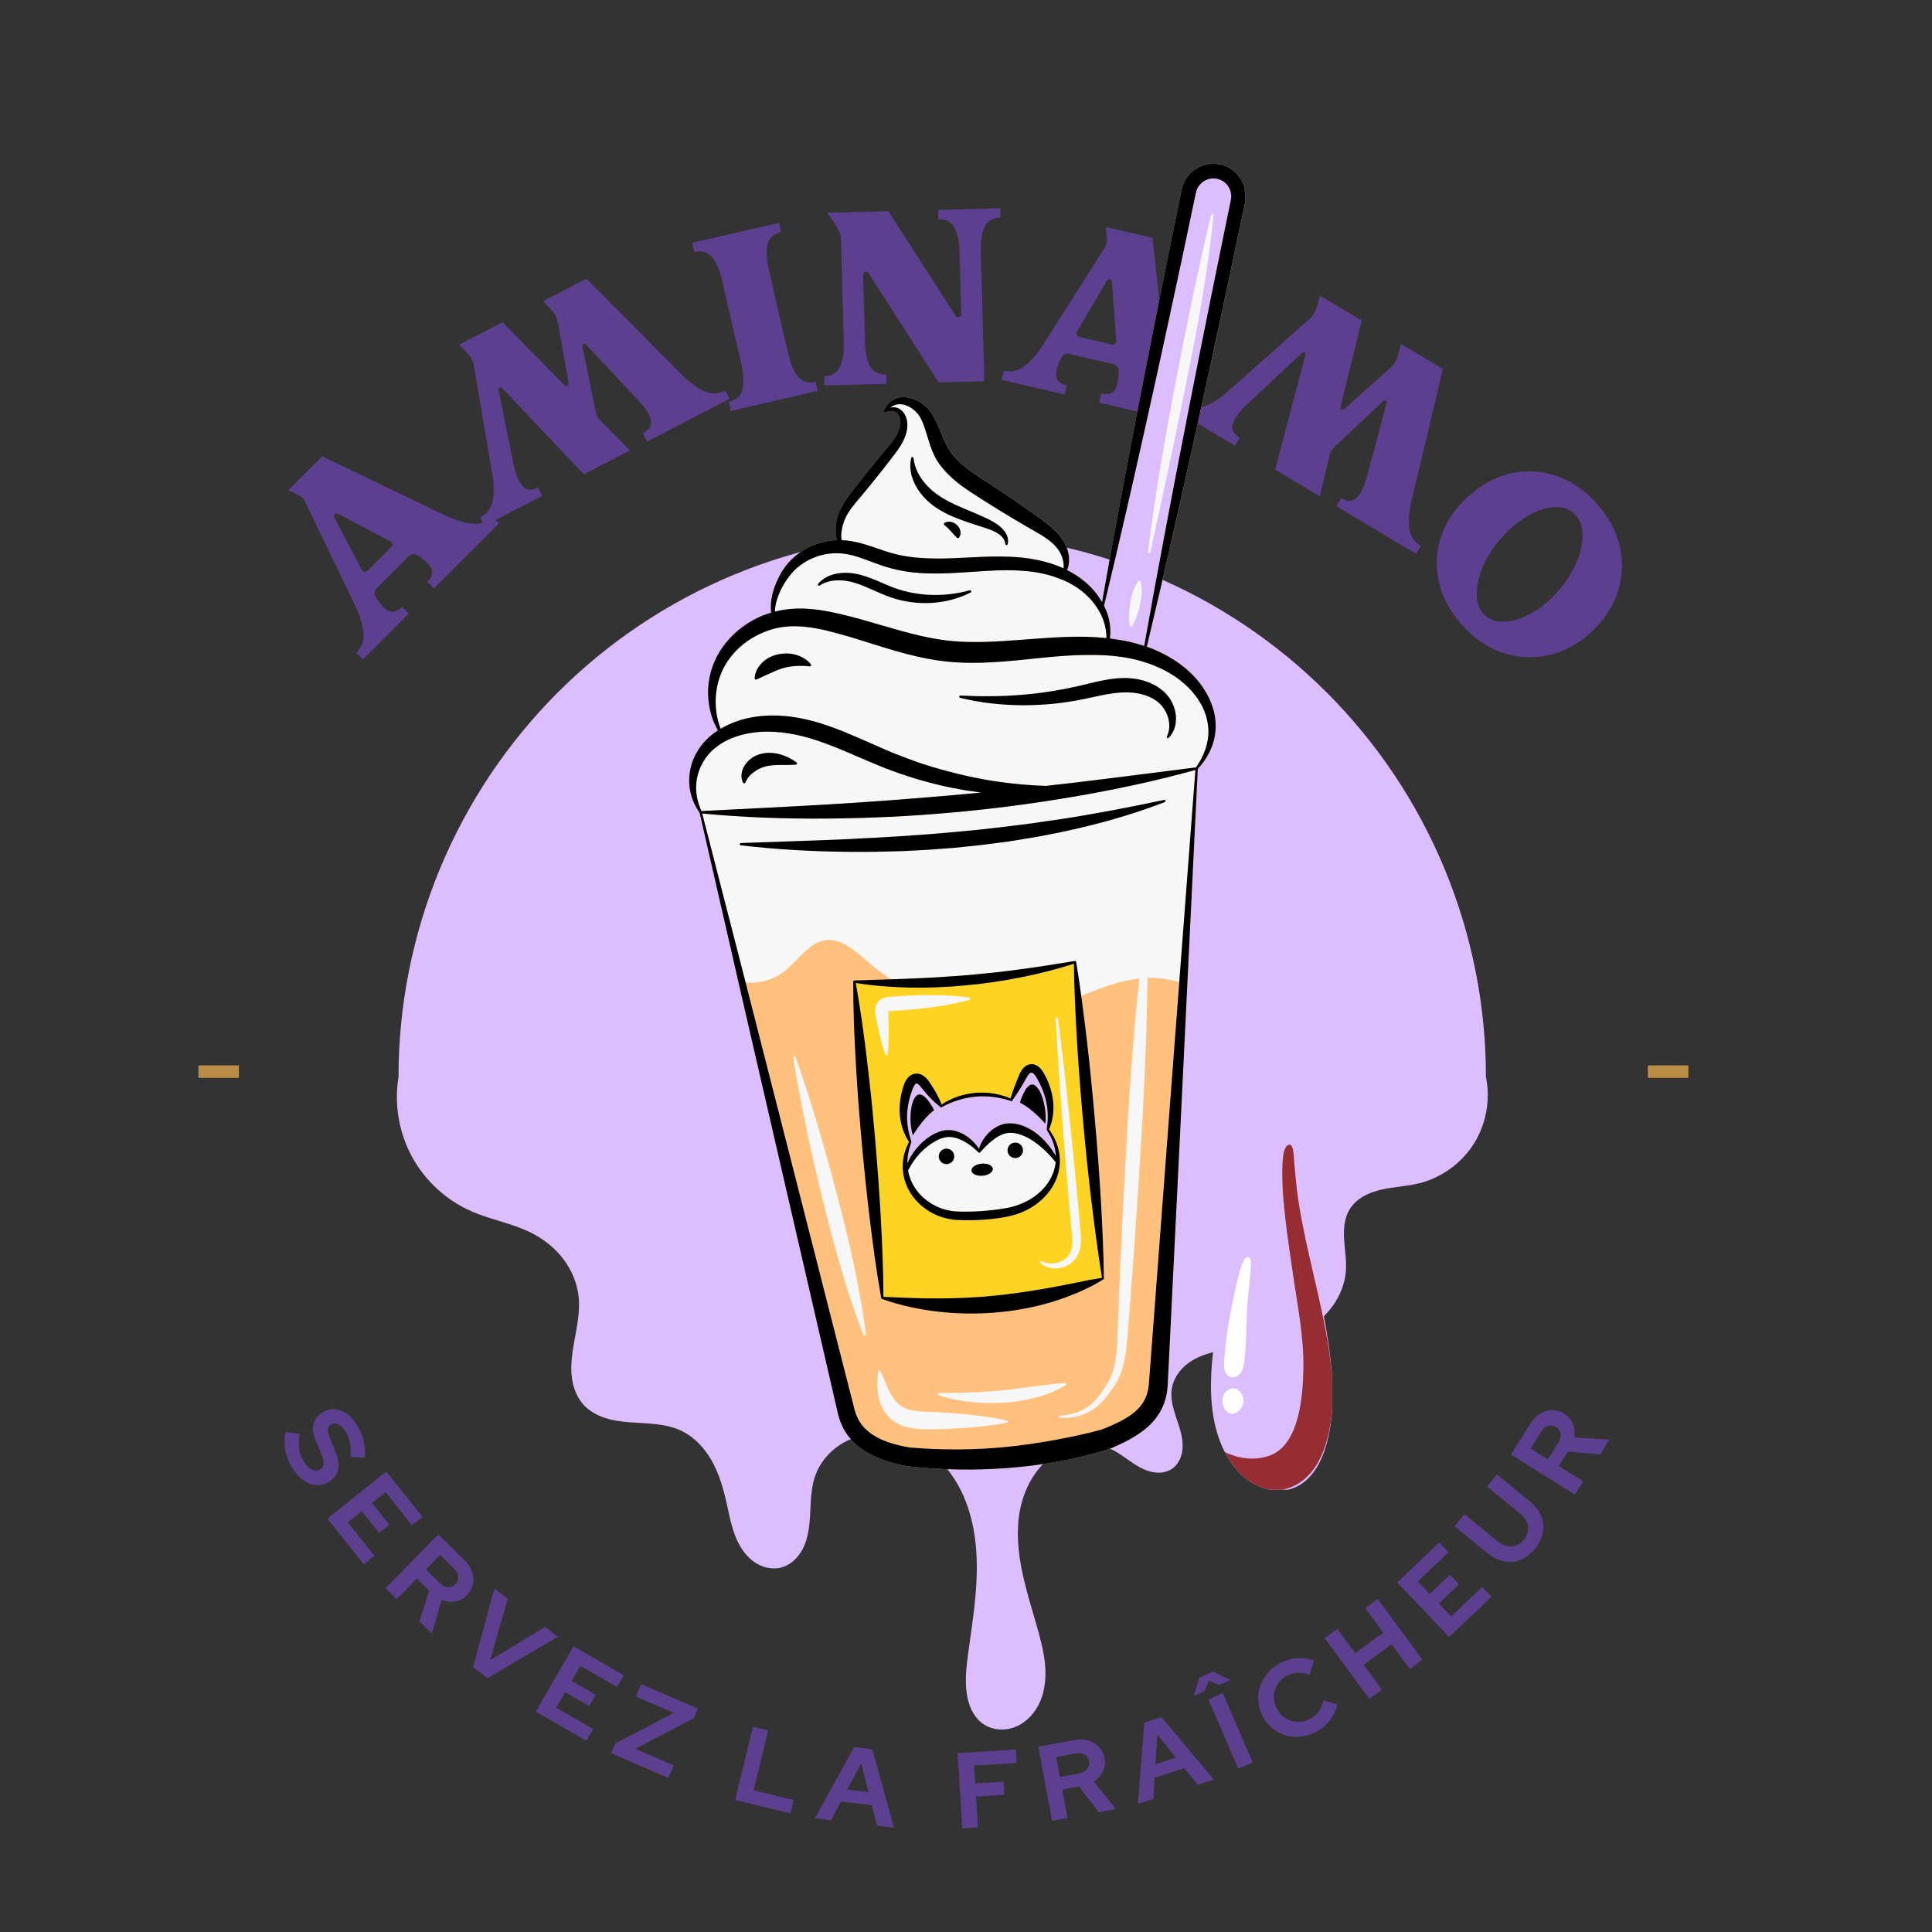
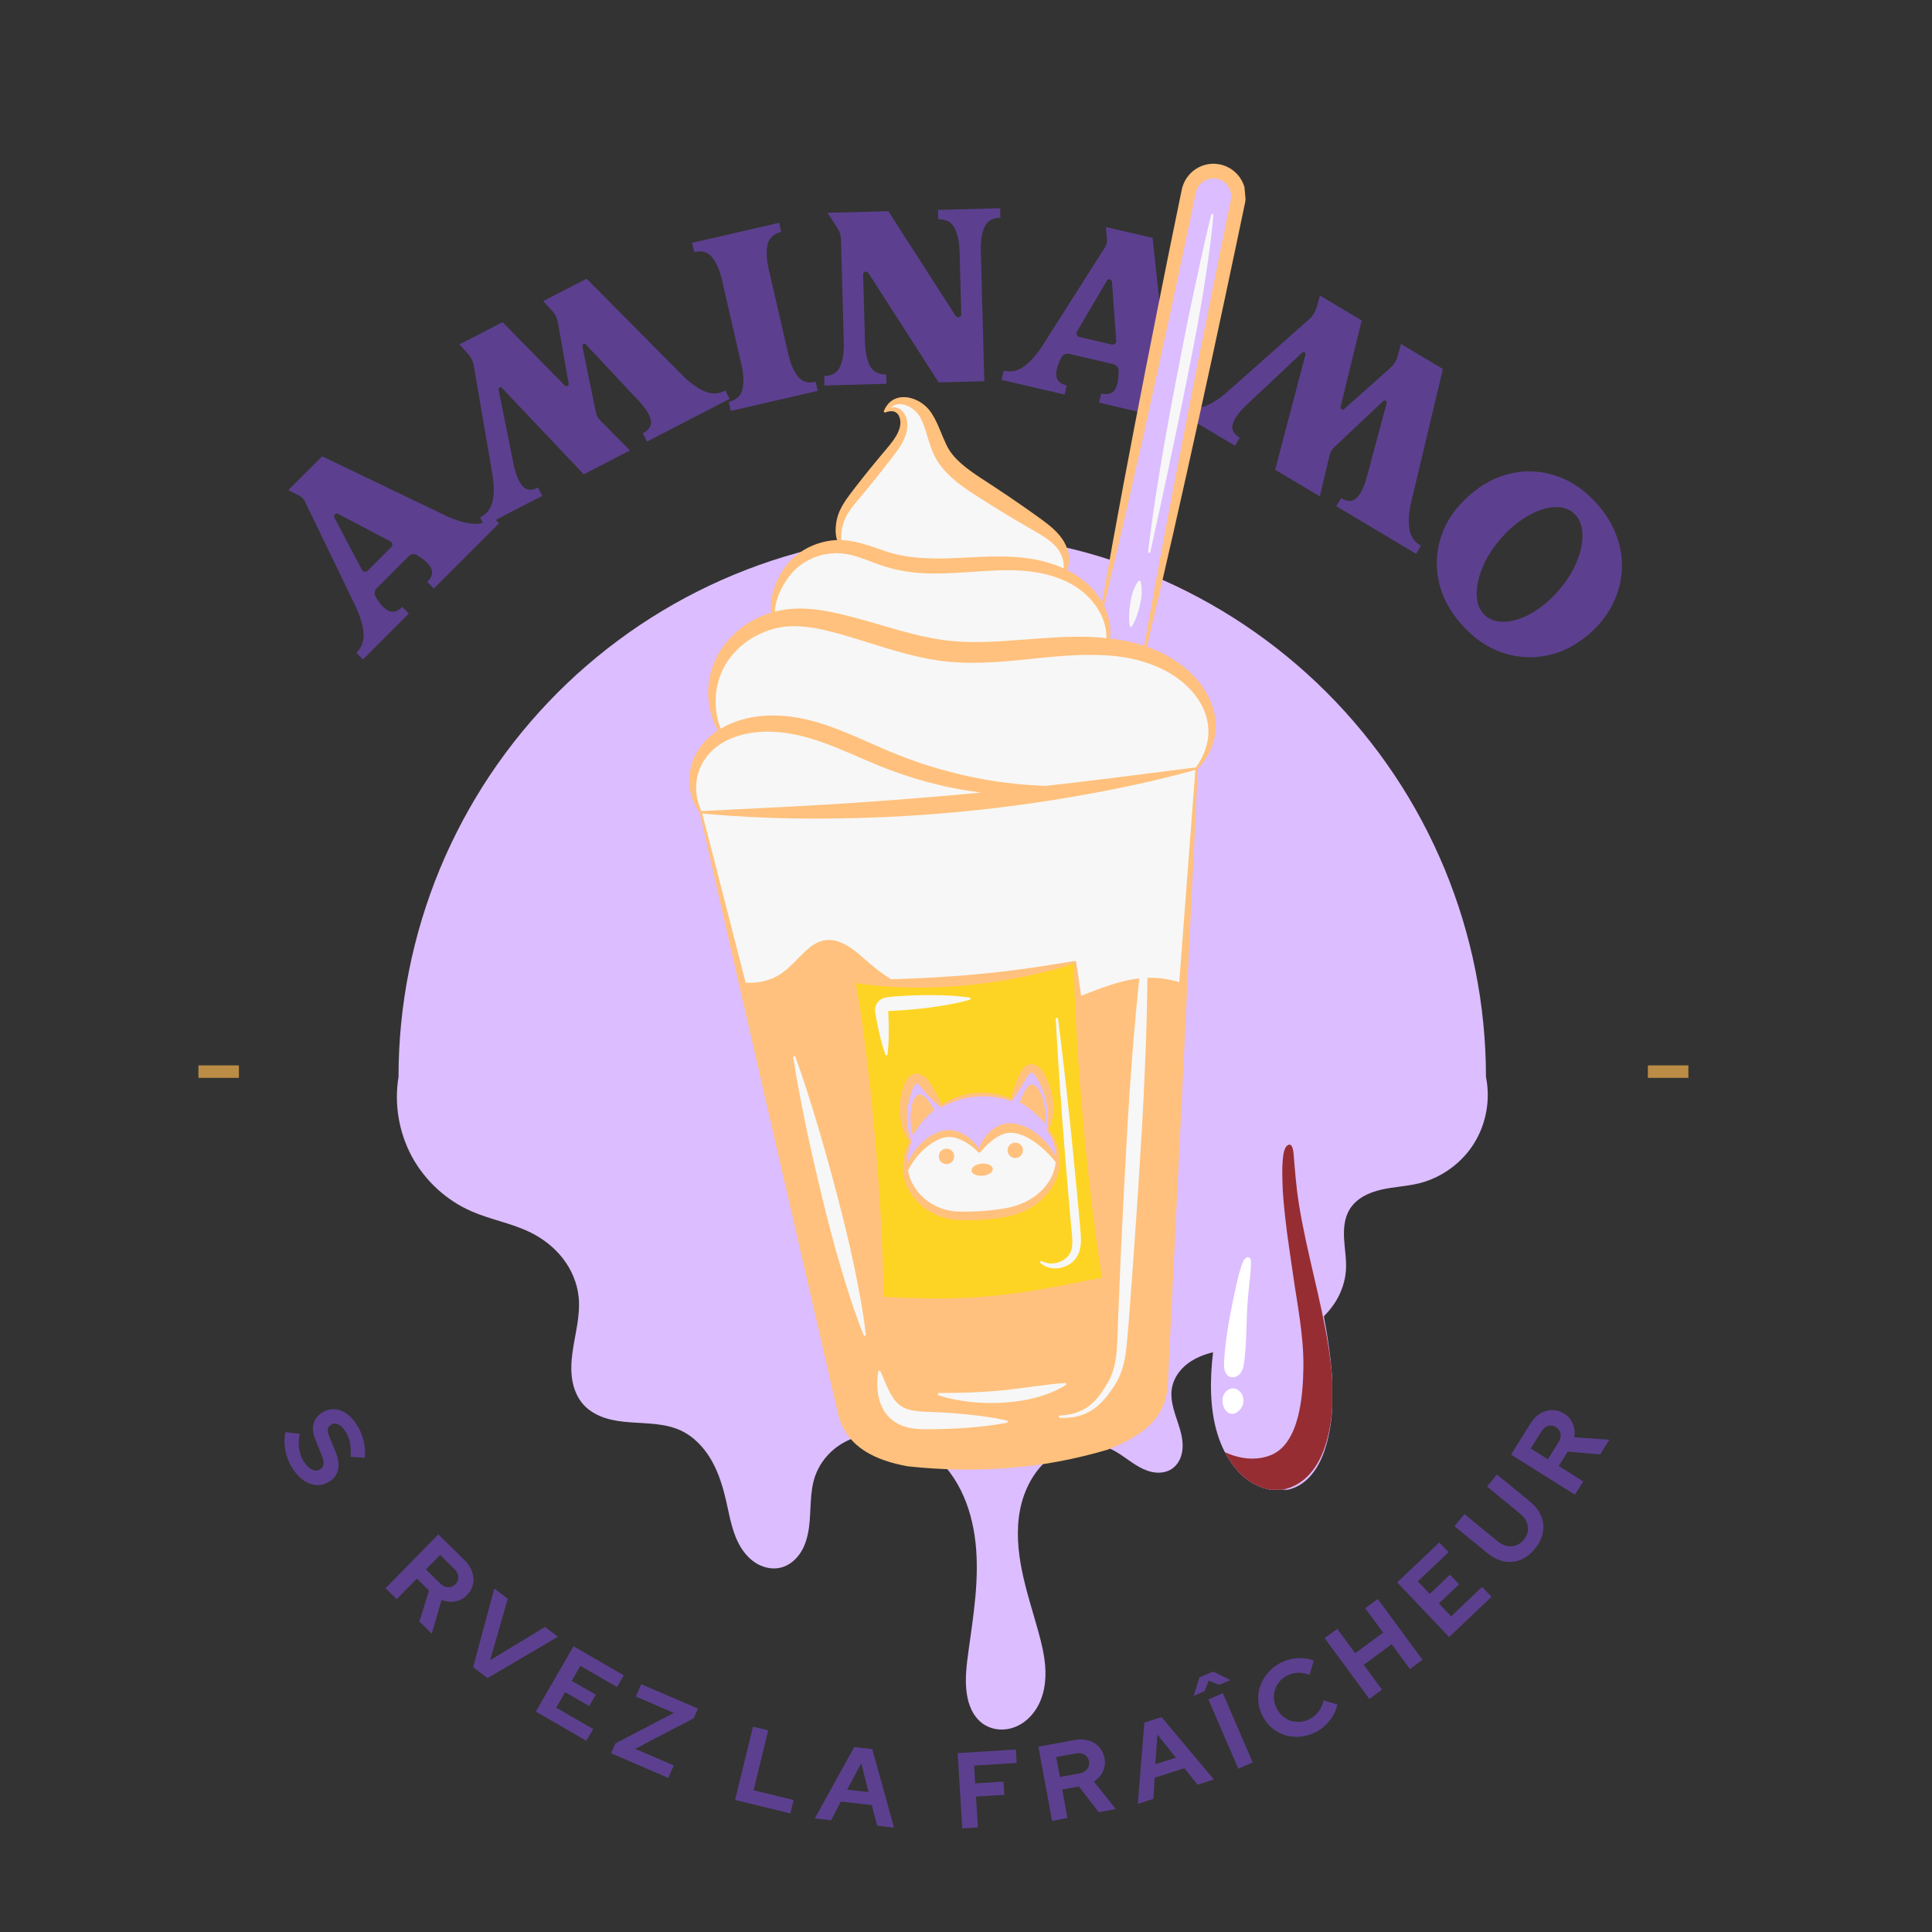
<svg xmlns="http://www.w3.org/2000/svg" version="1.0" preserveAspectRatio="xMidYMid meet" height="500" viewBox="0 0 375 375" zoomAndPan="magnify" width="500">
  <rect x="0" y="0" width="375" height="375" fill="#333333" stroke="none" />
  <defs>
    <g />
    <clipPath id="033f257bd6">
      <path clip-rule="nonzero" d="M 77 103.488 L 289 103.488 L 289 335.988 L 77 335.988 Z M 77 103.488" />
    </clipPath>
    <clipPath id="5ed4e8e283">
      <path clip-rule="nonzero" d="M 235 196.156 L 258.586 196.156 L 258.586 289.156 L 235 289.156 Z M 235 196.156" />
    </clipPath>
    <clipPath id="6d4f1df62c">
      <path clip-rule="nonzero" d="M 237 222 L 258.586 222 L 258.586 289.156 L 237 289.156 Z M 237 222" />
    </clipPath>
    <clipPath id="943c2cf7cc">
      <path clip-rule="nonzero" d="M 133 31 L 242 31 L 242 286 L 133 286 Z M 133 31" />
    </clipPath>
    <clipPath id="77dcd566dd">
      <path clip-rule="nonzero" d="M 123.809 41.574 L 241.102 31.223 L 262.992 279.258 L 145.699 289.609 Z M 123.809 41.574" />
    </clipPath>
    <clipPath id="861b27f0c0">
      <path clip-rule="nonzero" d="M 123.809 41.574 L 241.102 31.223 L 262.992 279.258 L 145.699 289.609 Z M 123.809 41.574" />
    </clipPath>
    <clipPath id="c9540cdda3">
      <path clip-rule="nonzero" d="M 166 187 L 214 187 L 214 253 L 166 253 Z M 166 187" />
    </clipPath>
    <clipPath id="f5612976d8">
      <path clip-rule="nonzero" d="M 123.809 41.574 L 241.102 31.223 L 262.992 279.258 L 145.699 289.609 Z M 123.809 41.574" />
    </clipPath>
    <clipPath id="44066b37b3">
      <path clip-rule="nonzero" d="M 123.809 41.574 L 241.102 31.223 L 262.992 279.258 L 145.699 289.609 Z M 123.809 41.574" />
    </clipPath>
    <clipPath id="c06e19edc0">
      <path clip-rule="nonzero" d="M 176 34 L 239 34 L 239 226 L 176 226 Z M 176 34" />
    </clipPath>
    <clipPath id="026567f30c">
      <path clip-rule="nonzero" d="M 123.809 41.574 L 241.102 31.223 L 262.992 279.258 L 145.699 289.609 Z M 123.809 41.574" />
    </clipPath>
    <clipPath id="8b2ed08e9d">
      <path clip-rule="nonzero" d="M 123.809 41.574 L 241.102 31.223 L 262.992 279.258 L 145.699 289.609 Z M 123.809 41.574" />
    </clipPath>
    <clipPath id="9eddaa9ced">
      <path clip-rule="nonzero" d="M 135 41 L 236 41 L 236 278 L 135 278 Z M 135 41" />
    </clipPath>
    <clipPath id="f9223e11a4">
      <path clip-rule="nonzero" d="M 123.809 41.574 L 241.102 31.223 L 262.992 279.258 L 145.699 289.609 Z M 123.809 41.574" />
    </clipPath>
    <clipPath id="a14728bb10">
      <path clip-rule="nonzero" d="M 123.809 41.574 L 241.102 31.223 L 262.992 279.258 L 145.699 289.609 Z M 123.809 41.574" />
    </clipPath>
    <clipPath id="47ddc04339">
      <path clip-rule="nonzero" d="M 133 31 L 242 31 L 242 286 L 133 286 Z M 133 31" />
    </clipPath>
    <clipPath id="00bca44253">
-       <path clip-rule="nonzero" d="M 123.809 41.574 L 241.102 31.223 L 262.992 279.258 L 145.699 289.609 Z M 123.809 41.574" />
-     </clipPath>
+       </clipPath>
    <clipPath id="a05858b90e">
      <path clip-rule="nonzero" d="M 123.809 41.574 L 241.102 31.223 L 262.992 279.258 L 145.699 289.609 Z M 123.809 41.574" />
    </clipPath>
  </defs>
  <g fill-opacity="1" fill="#5c408f">
    <g transform="translate(69.586, 128.806)">
      <g>
        <path d="M -7.062 -40.234 L 16.953 -28.703 C 18.867 -27.816 20.586 -27.297 22.109 -27.141 C 23.641 -26.992 24.938 -27.453 26 -28.516 L 27.281 -27.234 L 14.625 -14.578 L 13.344 -15.859 C 14.27 -16.785 14.52 -17.672 14.094 -18.516 C 13.676 -19.359 12.781 -20.195 11.406 -21.031 C 11.145 -21.219 10.852 -21.285 10.531 -21.234 C 10.219 -21.191 9.953 -21.062 9.734 -20.844 L 3.547 -14.641 C 3.316 -14.422 3.18 -14.148 3.141 -13.828 C 3.098 -13.516 3.164 -13.223 3.344 -12.953 C 4.145 -11.555 4.973 -10.656 5.828 -10.25 C 6.691 -9.844 7.578 -10.094 8.484 -11 L 9.766 -9.719 L 0.875 -0.812 L -0.406 -2.094 C 0.645 -3.156 1.102 -4.453 0.969 -5.984 C 0.832 -7.516 0.316 -9.234 -0.578 -11.141 L -10.406 -31.484 C -10.645 -31.992 -11.016 -32.367 -11.516 -32.609 L -13.625 -33.672 Z M 1.781 -18.031 L 6.344 -22.594 C 6.531 -22.77 6.598 -22.984 6.547 -23.234 C 6.504 -23.484 6.367 -23.656 6.141 -23.75 L -3.969 -29.062 C -4.188 -29.188 -4.395 -29.148 -4.594 -28.953 C -4.789 -28.766 -4.82 -28.562 -4.688 -28.344 L 0.641 -18.234 C 0.723 -18.004 0.891 -17.867 1.141 -17.828 C 1.398 -17.797 1.613 -17.863 1.781 -18.031 Z M 1.781 -18.031" />
      </g>
    </g>
  </g>
  <g fill-opacity="1" fill="#5c408f">
    <g transform="translate(92.966, 102.597)">
      <g>
        <path d="M 20.891 -48.5 L 39.453 -29.781 C 40.941 -28.301 42.375 -27.258 43.75 -26.656 C 45.125 -26.051 46.477 -26.094 47.812 -26.781 L 48.641 -25.172 L 32.625 -16.891 L 31.797 -18.5 C 33.129 -19.188 33.633 -20.102 33.312 -21.25 C 32.988 -22.395 32.086 -23.719 30.609 -25.219 L 20.734 -35.766 C 20.609 -35.891 20.461 -35.906 20.297 -35.812 C 20.129 -35.727 20.051 -35.598 20.062 -35.422 L 22.688 -22.562 C 22.82 -21.957 23.086 -21.453 23.484 -21.047 L 29.312 -15.172 L 20.344 -10.531 L 4.438 -27.328 C 4.332 -27.461 4.191 -27.484 4.016 -27.391 C 3.848 -27.305 3.773 -27.176 3.797 -27 L 6.656 -12.812 C 7.051 -10.758 7.625 -9.27 8.375 -8.344 C 9.125 -7.414 10.148 -7.289 11.453 -7.969 L 12.281 -6.359 L 1.062 -0.547 L 0.234 -2.156 C 1.555 -2.844 2.367 -3.922 2.672 -5.391 C 2.973 -6.859 2.941 -8.629 2.578 -10.703 L -0.969 -31.422 C -1.082 -32.348 -1.5 -33.211 -2.219 -34.016 L -3.797 -35.734 L 4.578 -40.062 L 16.641 -27.781 C 16.797 -27.613 16.973 -27.582 17.172 -27.688 C 17.367 -27.789 17.445 -27.957 17.406 -28.188 L 15.344 -39.875 C 15.164 -40.895 14.75 -41.738 14.094 -42.406 L 12.469 -44.156 Z M 20.891 -48.5" />
      </g>
    </g>
  </g>
  <g fill-opacity="1" fill="#5c408f">
    <g transform="translate(139.518, 80.292)">
      <g>
        <path d="M -4.766 -31.375 L -5.172 -33.156 L 11.703 -37.047 L 12.109 -35.266 C 10.648 -34.922 9.77 -34.113 9.469 -32.844 C 9.176 -31.57 9.25 -29.973 9.688 -28.047 L 13.469 -11.641 C 13.914 -9.68 14.551 -8.195 15.375 -7.188 C 16.195 -6.176 17.336 -5.844 18.797 -6.188 L 19.203 -4.422 L 2.328 -0.531 L 1.922 -2.297 C 3.379 -2.641 4.266 -3.422 4.578 -4.641 C 4.891 -5.859 4.844 -7.414 4.438 -9.312 L 0.562 -26.188 C 0.102 -28.039 -0.531 -29.453 -1.344 -30.422 C -2.164 -31.398 -3.305 -31.719 -4.766 -31.375 Z M -4.766 -31.375" />
      </g>
    </g>
  </g>
  <g fill-opacity="1" fill="#5c408f">
    <g transform="translate(157.632, 74.885)">
      <g>
        <path d="M 24.484 -32.312 L 24.438 -34.141 L 36.5 -34.469 L 36.547 -32.641 C 35.078 -32.598 34.066 -32.023 33.516 -30.922 C 32.973 -29.828 32.711 -28.344 32.734 -26.469 L 33.422 -0.891 L 24.562 -0.656 L 10.906 -21.922 C 10.758 -22.16 10.551 -22.227 10.281 -22.125 C 10.02 -22.031 9.895 -21.859 9.906 -21.609 L 10.25 -8.609 C 10.301 -6.598 10.629 -5.016 11.234 -3.859 C 11.848 -2.711 12.898 -2.16 14.391 -2.203 L 14.438 -0.391 L 2.391 -0.062 L 2.344 -1.875 C 3.812 -1.914 4.816 -2.492 5.359 -3.609 C 5.898 -4.734 6.164 -6.219 6.156 -8.062 L 5.609 -28.328 C 5.586 -29.16 5.359 -29.922 4.922 -30.609 L 2.984 -33.578 L 14.797 -33.891 L 27.859 -13.562 C 28.023 -13.32 28.25 -13.242 28.531 -13.328 C 28.812 -13.41 28.953 -13.598 28.953 -13.891 L 28.625 -25.969 C 28.57 -27.945 28.242 -29.508 27.641 -30.656 C 27.035 -31.801 25.984 -32.352 24.484 -32.312 Z M 24.484 -32.312" />
      </g>
    </g>
  </g>
  <g fill-opacity="1" fill="#5c408f">
    <g transform="translate(193.234, 73.399)">
      <g>
        <path d="M 30.484 -27.219 L 33.328 -0.719 C 33.586 1.375 34.055 3.109 34.734 4.484 C 35.41 5.859 36.477 6.711 37.938 7.047 L 37.516 8.812 L 20.094 4.75 L 20.516 2.984 C 21.797 3.273 22.68 3.02 23.172 2.219 C 23.672 1.414 23.91 0.207 23.891 -1.406 C 23.91 -1.719 23.816 -1.992 23.609 -2.234 C 23.398 -2.484 23.145 -2.645 22.844 -2.719 L 14.297 -4.719 C 13.992 -4.789 13.695 -4.758 13.406 -4.625 C 13.113 -4.5 12.906 -4.289 12.781 -4 C 12.02 -2.57 11.691 -1.383 11.797 -0.438 C 11.898 0.508 12.578 1.129 13.828 1.422 L 13.406 3.188 L 1.156 0.328 L 1.578 -1.438 C 3.023 -1.102 4.363 -1.398 5.594 -2.328 C 6.82 -3.254 8.008 -4.598 9.156 -6.359 L 21.266 -25.438 C 21.566 -25.926 21.688 -26.441 21.625 -26.984 L 21.438 -29.328 Z M 16.25 -8 L 22.547 -6.531 C 22.797 -6.469 23.008 -6.52 23.188 -6.688 C 23.375 -6.852 23.453 -7.055 23.422 -7.297 L 22.594 -18.703 C 22.582 -18.953 22.441 -19.109 22.172 -19.172 C 21.91 -19.234 21.723 -19.148 21.609 -18.922 L 15.828 -9.078 C 15.68 -8.879 15.66 -8.66 15.766 -8.422 C 15.867 -8.191 16.031 -8.051 16.25 -8 Z M 16.25 -8" />
      </g>
    </g>
  </g>
  <g fill-opacity="1" fill="#5c408f">
    <g transform="translate(227.834, 79.441)">
      <g>
        <path d="M 52.234 -7.828 L 46.125 17.812 C 45.633 19.863 45.492 21.629 45.703 23.109 C 45.91 24.598 46.66 25.727 47.953 26.5 L 47.031 28.062 L 31.547 18.812 L 32.469 17.25 C 33.758 18.02 34.805 17.969 35.609 17.094 C 36.41 16.219 37.066 14.754 37.578 12.703 L 41.328 -1.234 C 41.359 -1.41 41.289 -1.547 41.125 -1.641 C 40.969 -1.742 40.816 -1.738 40.672 -1.625 L 31.125 7.375 C 30.676 7.82 30.383 8.312 30.25 8.844 L 28.344 16.906 L 19.672 11.734 L 25.562 -10.641 C 25.613 -10.805 25.555 -10.938 25.391 -11.031 C 25.234 -11.133 25.082 -11.129 24.938 -11.016 L 14.406 -1.109 C 12.852 0.316 11.879 1.586 11.484 2.703 C 11.098 3.828 11.535 4.766 12.797 5.516 L 11.875 7.078 L 1.031 0.609 L 1.953 -0.953 C 3.234 -0.18 4.578 -0.055 5.984 -0.578 C 7.391 -1.098 8.883 -2.055 10.469 -3.453 L 26.188 -17.406 C 26.906 -17.977 27.422 -18.785 27.734 -19.828 L 28.375 -22.062 L 36.469 -17.234 L 32.375 -0.516 C 32.312 -0.285 32.375 -0.113 32.562 0 C 32.758 0.113 32.941 0.086 33.109 -0.078 L 41.969 -7.984 C 42.738 -8.672 43.238 -9.473 43.469 -10.391 L 44.094 -12.672 Z M 52.234 -7.828" />
      </g>
    </g>
  </g>
  <g fill-opacity="1" fill="#5c408f">
    <g transform="translate(271.298, 105.956)">
      <g>
        <path d="M 38.641 -8.203 C 40.398 -6.223 41.68 -4.129 42.484 -1.922 C 43.297 0.273 43.633 2.492 43.5 4.734 C 43.375 6.973 42.797 9.133 41.766 11.219 C 40.742 13.312 39.27 15.219 37.344 16.938 C 34.77 19.219 31.992 20.66 29.016 21.266 C 26.047 21.879 23.117 21.691 20.234 20.703 C 17.348 19.711 14.738 17.906 12.406 15.281 C 10.094 12.676 8.613 9.879 7.969 6.891 C 7.32 3.898 7.484 0.961 8.453 -1.922 C 9.43 -4.816 11.219 -7.414 13.812 -9.719 C 16.414 -12.031 19.195 -13.492 22.156 -14.109 C 25.125 -14.734 28.039 -14.547 30.906 -13.547 C 33.77 -12.555 36.348 -10.773 38.641 -8.203 Z M 17.078 13.609 C 18.148 14.492 19.504 14.859 21.141 14.703 C 22.773 14.555 24.492 13.945 26.297 12.875 C 28.098 11.812 29.781 10.359 31.344 8.516 C 32.914 6.68 34.086 4.781 34.859 2.812 C 35.629 0.852 35.957 -0.941 35.844 -2.578 C 35.738 -4.211 35.156 -5.488 34.094 -6.406 C 33.039 -7.312 31.691 -7.676 30.047 -7.5 C 28.41 -7.32 26.695 -6.691 24.906 -5.609 C 23.125 -4.535 21.441 -3.082 19.859 -1.25 C 18.297 0.594 17.129 2.484 16.359 4.422 C 15.586 6.367 15.25 8.164 15.344 9.812 C 15.445 11.457 16.023 12.723 17.078 13.609 Z M 17.078 13.609" />
      </g>
    </g>
  </g>
  <g fill-opacity="1" fill="#5c408f">
    <g transform="translate(294.794, 133.148)">
      <g />
    </g>
  </g>
  <g fill-opacity="1" fill="#5c408f">
    <g transform="translate(53.379, 279.155)">
      <g>
        <path d="M 2.016 -1.188 L 4.781 -0.844 C 4.594 0.258 4.562 1.238 4.688 2.094 C 4.812 2.945 5.102 3.742 5.562 4.484 C 6.051 5.266 6.582 5.797 7.156 6.078 C 7.727 6.359 8.25 6.352 8.719 6.062 C 9.145 5.801 9.379 5.438 9.422 4.969 C 9.461 4.508 9.312 3.875 8.969 3.062 L 7.859 0.328 C 7.379 -0.859 7.254 -1.898 7.484 -2.797 C 7.711 -3.691 8.273 -4.422 9.172 -4.984 C 10.336 -5.703 11.531 -5.832 12.75 -5.375 C 13.977 -4.914 15.055 -3.938 15.984 -2.438 C 16.547 -1.531 16.957 -0.52 17.219 0.594 C 17.477 1.707 17.547 2.773 17.422 3.797 L 14.656 3.609 C 14.75 2.617 14.719 1.727 14.562 0.938 C 14.406 0.145 14.117 -0.586 13.703 -1.266 C 13.266 -1.953 12.789 -2.422 12.281 -2.672 C 11.781 -2.922 11.316 -2.914 10.891 -2.656 C 10.516 -2.414 10.301 -2.094 10.25 -1.688 C 10.207 -1.289 10.344 -0.738 10.656 -0.031 L 11.703 2.547 C 12.273 3.898 12.457 5.066 12.25 6.047 C 12.051 7.035 11.477 7.828 10.531 8.422 C 9.312 9.18 8.047 9.312 6.734 8.812 C 5.422 8.312 4.27 7.266 3.281 5.672 C 2.664 4.68 2.242 3.582 2.016 2.375 C 1.785 1.176 1.785 -0.008 2.016 -1.188 Z M 2.016 -1.188" />
      </g>
    </g>
  </g>
  <g fill-opacity="1" fill="#5c408f">
    <g transform="translate(62.723, 293.734)">
      <g>
-         <path d="M 0.812 1.031 L 12.25 -8.109 L 19.281 0.688 L 17.234 2.328 L 12.109 -4.094 L 9.484 -2 L 12.859 2.219 L 10.875 3.812 L 7.5 -0.406 L 4.781 1.766 L 9.953 8.25 L 7.891 9.891 Z M 0.812 1.031" />
-       </g>
+         </g>
    </g>
  </g>
  <g fill-opacity="1" fill="#5c408f">
    <g transform="translate(73.889, 307.359)">
      <g>
        <path d="M 0.938 0.922 L 11.188 -9.531 L 16.297 -4.516 C 16.828 -4.004 17.234 -3.445 17.516 -2.844 C 17.797 -2.25 17.957 -1.656 18 -1.062 C 18.051 -0.469 17.969 0.113 17.75 0.688 C 17.539 1.27 17.203 1.797 16.734 2.266 C 16.086 2.93 15.32 3.336 14.438 3.484 C 13.562 3.641 12.691 3.535 11.828 3.172 L 9.922 9.734 L 7.516 7.375 L 9.391 1.359 L 7.031 -0.953 L 3.109 3.047 Z M 14.281 -2.844 L 11.531 -5.547 L 8.781 -2.734 L 11.531 -0.031 C 12.02 0.445 12.535 0.695 13.078 0.719 C 13.629 0.75 14.109 0.555 14.516 0.141 C 14.922 -0.273 15.102 -0.754 15.062 -1.297 C 15.031 -1.848 14.77 -2.363 14.281 -2.844 Z M 14.281 -2.844" />
      </g>
    </g>
  </g>
  <g fill-opacity="1" fill="#5c408f">
    <g transform="translate(87.162, 320.057)">
      <g>
        <path d="M 4.672 3.547 L 8.781 -11.719 L 11.391 -9.734 L 7.969 2.188 L 18.625 -4.266 L 21.125 -2.359 L 7.469 5.656 Z M 4.672 3.547" />
      </g>
    </g>
  </g>
  <g fill-opacity="1" fill="#5c408f">
    <g transform="translate(102.855, 331.558)">
      <g>
        <path d="M 1.141 0.656 L 8.469 -12.016 L 18.219 -6.375 L 16.906 -4.109 L 9.797 -8.219 L 8.109 -5.312 L 12.781 -2.609 L 11.516 -0.406 L 6.844 -3.109 L 5.109 -0.094 L 12.281 4.047 L 10.953 6.328 Z M 1.141 0.656" />
      </g>
    </g>
  </g>
  <g fill-opacity="1" fill="#5c408f">
    <g transform="translate(118.206, 340.132)">
      <g>
        <path d="M 0.406 0.172 L 1.234 -1.734 L 12.578 -7.656 L 5.219 -10.828 L 6.25 -13.234 L 17.25 -8.5 L 16.438 -6.609 L 5.078 -0.688 L 12.562 2.547 L 11.516 4.969 Z M 0.406 0.172" />
      </g>
    </g>
  </g>
  <g fill-opacity="1" fill="#5c408f">
    <g transform="translate(133.739, 346.461)">
      <g />
    </g>
  </g>
  <g fill-opacity="1" fill="#5c408f">
    <g transform="translate(141.401, 349.056)">
      <g>
        <path d="M 1.281 0.312 L 4.75 -13.906 L 7.703 -13.188 L 4.875 -1.562 L 12.641 0.328 L 12 2.922 Z M 1.281 0.312" />
      </g>
    </g>
  </g>
  <g fill-opacity="1" fill="#5c408f">
    <g transform="translate(158.232, 352.964)">
      <g>
-         <path d="M -0.078 -0.016 L 7.578 -13.859 L 11.078 -13.453 L 15.297 1.781 L 12.031 1.391 L 10.984 -2.594 L 4.984 -3.281 L 3.062 0.359 Z M 6.203 -5.594 L 10.359 -5.109 L 8.938 -10.719 Z M 6.203 -5.594" />
+         <path d="M -0.078 -0.016 L 7.578 -13.859 L 11.078 -13.453 L 15.297 1.781 L 12.031 1.391 L 10.984 -2.594 L 4.984 -3.281 L 3.062 0.359 Z M 6.203 -5.594 L 10.359 -5.109 L 8.938 -10.719 M 6.203 -5.594" />
      </g>
    </g>
  </g>
  <g fill-opacity="1" fill="#5c408f">
    <g transform="translate(177.381, 354.748)">
      <g />
    </g>
  </g>
  <g fill-opacity="1" fill="#5c408f">
    <g transform="translate(185.473, 354.966)">
      <g>
        <path d="M 1.312 -0.078 L 0.406 -14.688 L 11.703 -15.391 L 11.859 -12.781 L 3.594 -12.266 L 3.812 -8.812 L 9.312 -9.156 L 9.469 -6.594 L 3.969 -6.25 L 4.344 -0.266 Z M 1.312 -0.078" />
      </g>
    </g>
  </g>
  <g fill-opacity="1" fill="#5c408f">
    <g transform="translate(202.91, 353.661)">
      <g>
        <path d="M 1.297 -0.234 L -1.359 -14.625 L 5.672 -15.922 C 6.398 -16.055 7.086 -16.07 7.734 -15.969 C 8.391 -15.863 8.973 -15.656 9.484 -15.344 C 9.992 -15.031 10.422 -14.625 10.766 -14.125 C 11.117 -13.625 11.359 -13.047 11.484 -12.391 C 11.648 -11.484 11.539 -10.625 11.156 -9.812 C 10.77 -9.008 10.188 -8.363 9.406 -7.875 L 13.672 -2.531 L 10.359 -1.906 L 6.516 -6.906 L 3.266 -6.312 L 4.281 -0.797 Z M 5.875 -13.312 L 2.094 -12.625 L 2.812 -8.75 L 6.594 -9.438 C 7.27 -9.562 7.773 -9.844 8.109 -10.281 C 8.453 -10.719 8.57 -11.223 8.469 -11.797 C 8.363 -12.367 8.07 -12.797 7.594 -13.078 C 7.125 -13.359 6.551 -13.438 5.875 -13.312 Z M 5.875 -13.312" />
      </g>
    </g>
  </g>
  <g fill-opacity="1" fill="#5c408f">
    <g transform="translate(220.932, 350.103)">
      <g>
        <path d="M -0.078 0.031 L 1.188 -15.75 L 4.531 -16.812 L 14.672 -4.703 L 11.531 -3.688 L 8.953 -6.891 L 3.188 -5.047 L 2.938 -0.938 Z M 3.328 -7.672 L 7.312 -8.938 L 3.719 -13.438 Z M 3.328 -7.672" />
      </g>
    </g>
  </g>
  <g fill-opacity="1" fill="#5c408f">
    <g transform="translate(239.146, 343.821)">
      <g>
        <path d="M 0 0 Z M 1.203 -0.516 L -4.594 -13.953 L -1.797 -15.172 L 4 -1.734 Z M -2.484 -16.797 L -4.531 -17.594 L -5.344 -15.562 L -7.453 -14.656 L -6.359 -18.219 L -3.672 -19.375 L -0.328 -17.719 Z M -2.484 -16.797" />
      </g>
    </g>
  </g>
  <g fill-opacity="1" fill="#5c408f">
    <g transform="translate(248.026, 340.029)">
      <g>
        <path d="M 6.312 -6.438 C 6.988 -6.812 7.539 -7.301 7.969 -7.906 C 8.395 -8.508 8.691 -9.195 8.859 -9.969 L 11.547 -9.203 C 11.336 -8.141 10.875 -7.133 10.156 -6.188 C 9.438 -5.25 8.582 -4.504 7.594 -3.953 C 6.625 -3.422 5.625 -3.094 4.594 -2.969 C 3.57 -2.852 2.594 -2.914 1.656 -3.156 C 0.727 -3.406 -0.129 -3.836 -0.922 -4.453 C -1.711 -5.066 -2.363 -5.844 -2.875 -6.781 C -3.383 -7.695 -3.688 -8.66 -3.781 -9.672 C -3.875 -10.691 -3.773 -11.66 -3.484 -12.578 C -3.191 -13.492 -2.723 -14.352 -2.078 -15.156 C -1.43 -15.969 -0.629 -16.633 0.328 -17.156 C 1.348 -17.727 2.457 -18.062 3.656 -18.156 C 4.863 -18.258 5.969 -18.109 6.969 -17.703 L 6.156 -14.938 C 5.395 -15.238 4.625 -15.375 3.844 -15.344 C 3.07 -15.312 2.344 -15.102 1.656 -14.719 C 1.082 -14.406 0.602 -14 0.219 -13.5 C -0.164 -13.008 -0.438 -12.473 -0.594 -11.891 C -0.758 -11.316 -0.805 -10.723 -0.734 -10.109 C -0.672 -9.492 -0.473 -8.891 -0.141 -8.297 C 0.18 -7.703 0.586 -7.207 1.078 -6.812 C 1.578 -6.426 2.109 -6.148 2.672 -5.984 C 3.242 -5.828 3.844 -5.781 4.469 -5.844 C 5.102 -5.906 5.719 -6.102 6.312 -6.438 Z M 6.312 -6.438" />
      </g>
    </g>
  </g>
  <g fill-opacity="1" fill="#5c408f">
    <g transform="translate(264.722, 330.533)">
      <g>
        <path d="M 1.062 -0.781 L -7.609 -12.578 L -5.156 -14.375 L -1.672 -9.641 L 3.75 -13.641 L 0.266 -18.375 L 2.703 -20.172 L 11.375 -8.375 L 8.938 -6.578 L 5.391 -11.391 L -0.031 -7.391 L 3.516 -2.578 Z M 1.062 -0.781" />
      </g>
    </g>
  </g>
  <g fill-opacity="1" fill="#5c408f">
    <g transform="translate(280.322, 318.657)">
      <g>
        <path d="M 0.953 -0.906 L -9.125 -11.516 L -0.953 -19.266 L 0.844 -17.375 L -5.125 -11.719 L -2.812 -9.281 L 1.109 -13 L 2.875 -11.141 L -1.047 -7.422 L 1.344 -4.922 L 7.359 -10.641 L 9.172 -8.719 Z M 0.953 -0.906" />
      </g>
    </g>
  </g>
  <g fill-opacity="1" fill="#5c408f">
    <g transform="translate(292.966, 306.356)">
      <g>
        <path d="M 4.016 -14.891 C 4.773 -14.266 5.375 -13.57 5.812 -12.812 C 6.25 -12.062 6.504 -11.285 6.578 -10.484 C 6.648 -9.691 6.551 -8.891 6.281 -8.078 C 6.008 -7.266 5.566 -6.484 4.953 -5.734 C 4.328 -4.973 3.641 -4.379 2.891 -3.953 C 2.148 -3.523 1.383 -3.273 0.594 -3.203 C -0.188 -3.129 -0.988 -3.227 -1.812 -3.5 C -2.633 -3.77 -3.438 -4.223 -4.219 -4.859 L -10.641 -10.125 L -8.719 -12.469 L -2.297 -7.203 C -1.422 -6.484 -0.516 -6.156 0.422 -6.219 C 1.359 -6.281 2.156 -6.711 2.812 -7.516 C 3.469 -8.316 3.727 -9.176 3.594 -10.094 C 3.469 -11.008 2.969 -11.828 2.094 -12.547 L -4.328 -17.812 L -2.406 -20.156 Z M 4.016 -14.891" />
      </g>
    </g>
  </g>
  <g fill-opacity="1" fill="#5c408f">
    <g transform="translate(304.988, 291.226)">
      <g>
        <path d="M 0.703 -1.109 L -11.703 -8.891 L -7.906 -14.953 C -7.508 -15.578 -7.051 -16.094 -6.531 -16.5 C -6.02 -16.906 -5.477 -17.191 -4.906 -17.359 C -4.332 -17.523 -3.738 -17.566 -3.125 -17.484 C -2.52 -17.41 -1.938 -17.195 -1.375 -16.844 C -0.594 -16.344 -0.035 -15.676 0.297 -14.844 C 0.641 -14.02 0.727 -13.156 0.562 -12.25 L 7.391 -11.781 L 5.594 -8.922 L -0.688 -9.469 L -2.438 -6.672 L 2.312 -3.688 Z M -5.828 -13.344 L -7.875 -10.078 L -4.547 -7.984 L -2.5 -11.25 C -2.133 -11.832 -1.992 -12.395 -2.078 -12.938 C -2.172 -13.477 -2.469 -13.906 -2.969 -14.219 C -3.457 -14.531 -3.961 -14.609 -4.484 -14.453 C -5.016 -14.297 -5.461 -13.926 -5.828 -13.344 Z M -5.828 -13.344" />
      </g>
    </g>
  </g>
  <g clip-path="url(#033f257bd6)">
    <path fill-rule="nonzero" fill-opacity="1" d="M 182.887 103.496 C 181.16 103.496 179.434 103.539 177.707 103.625 C 175.984 103.707 174.262 103.836 172.543 104.004 C 170.824 104.176 169.109 104.387 167.402 104.641 C 165.695 104.891 163.992 105.188 162.297 105.523 C 160.605 105.863 158.918 106.238 157.242 106.66 C 155.57 107.078 153.906 107.539 152.25 108.043 C 150.598 108.543 148.961 109.086 147.332 109.668 C 145.707 110.246 144.098 110.871 142.5 111.531 C 140.906 112.191 139.328 112.891 137.766 113.629 C 136.203 114.367 134.66 115.145 133.137 115.957 C 131.613 116.773 130.113 117.625 128.633 118.512 C 127.148 119.398 125.691 120.324 124.254 121.281 C 122.82 122.242 121.406 123.238 120.02 124.266 C 118.633 125.293 117.27 126.355 115.938 127.453 C 114.602 128.547 113.293 129.676 112.012 130.836 C 110.734 131.996 109.484 133.188 108.262 134.406 C 107.039 135.629 105.852 136.879 104.691 138.16 C 103.531 139.438 102.402 140.746 101.309 142.082 C 100.211 143.418 99.148 144.777 98.121 146.164 C 97.09 147.551 96.098 148.965 95.137 150.398 C 94.176 151.836 93.254 153.297 92.367 154.777 C 91.477 156.258 90.629 157.762 89.812 159.285 C 89 160.809 88.223 162.348 87.484 163.91 C 86.746 165.473 86.047 167.051 85.383 168.645 C 84.723 170.242 84.102 171.852 83.52 173.48 C 82.938 175.105 82.398 176.746 81.895 178.398 C 81.395 180.051 80.934 181.715 80.516 183.391 C 80.094 185.066 79.715 186.75 79.379 188.445 C 79.043 190.137 78.746 191.84 78.492 193.547 C 78.238 195.258 78.027 196.969 77.859 198.688 C 77.691 200.406 77.562 202.129 77.477 203.855 C 77.395 205.578 77.352 207.305 77.352 209.031 C 76.484 214.289 77.418 219.824 79.957 224.508 C 82.5 229.188 86.637 232.984 91.52 235.117 C 95.27 236.758 99.406 237.434 103.066 239.266 C 105.477 240.473 107.652 242.18 109.293 244.316 C 110.934 246.457 112.031 249.027 112.312 251.707 C 112.691 255.289 111.629 258.844 111.133 262.41 C 110.883 264.195 110.777 266.016 111.062 267.793 C 111.348 269.57 112.047 271.312 113.254 272.648 C 114.367 273.879 115.871 274.715 117.449 275.23 C 119.031 275.742 120.691 275.953 122.348 276.074 C 125.66 276.32 129.109 276.258 132.121 277.652 C 134.715 278.852 136.75 281.055 138.152 283.539 C 139.555 286.027 140.371 288.801 141 291.586 C 141.684 294.609 142.195 297.758 143.828 300.391 C 144.645 301.707 145.746 302.871 147.105 303.613 C 148.465 304.352 150.098 304.648 151.598 304.262 C 153.223 303.848 154.59 302.664 155.473 301.238 C 156.355 299.809 156.797 298.148 157.023 296.484 C 157.473 293.156 157.109 289.68 158.215 286.508 C 158.918 284.496 160.199 282.695 161.832 281.332 C 163.469 279.965 165.453 279.035 167.539 278.594 C 171.707 277.707 176.18 278.824 179.695 281.238 C 182.617 283.238 184.91 286.082 186.492 289.254 C 188.074 292.422 188.961 295.91 189.348 299.43 C 190.121 306.473 188.941 313.559 187.969 320.578 C 187.602 323.238 187.266 325.945 187.633 328.605 C 187.793 329.762 188.09 330.902 188.605 331.949 C 189.121 332.992 189.863 333.938 190.82 334.605 C 191.754 335.254 192.879 335.625 194.016 335.691 C 195.148 335.762 196.297 335.535 197.34 335.07 C 199.418 334.148 201.016 332.309 201.91 330.215 C 202.801 328.121 203.035 325.789 202.879 323.516 C 202.719 321.246 202.18 319.02 201.578 316.824 C 200.508 312.922 199.234 309.074 198.41 305.113 C 197.586 301.152 197.219 297.039 197.988 293.066 C 198.762 289.098 200.754 285.266 203.977 282.824 C 205.59 281.602 207.492 280.75 209.488 280.434 C 211.484 280.117 213.578 280.348 215.426 281.168 C 217.477 282.074 219.152 283.652 221.117 284.738 C 222.098 285.281 223.16 285.703 224.273 285.816 C 225.391 285.93 226.562 285.719 227.488 285.086 C 228.062 284.695 228.523 284.16 228.855 283.551 C 229.191 282.945 229.391 282.27 229.484 281.582 C 229.672 280.211 229.43 278.816 229.051 277.484 C 228.672 276.152 228.16 274.859 227.801 273.52 C 227.438 272.184 227.23 270.777 227.469 269.414 C 227.75 267.816 228.641 266.363 229.828 265.262 C 231.016 264.16 232.488 263.395 234.023 262.883 C 237.102 261.855 240.402 261.828 243.613 261.387 C 247.73 260.824 251.832 259.531 255.156 257.039 C 256.82 255.789 258.273 254.25 259.344 252.469 C 260.414 250.688 261.098 248.664 261.242 246.59 C 261.379 244.586 261.016 242.586 260.895 240.582 C 260.77 238.574 260.914 236.461 261.957 234.746 C 262.602 233.684 263.559 232.832 264.637 232.211 C 265.711 231.59 266.906 231.191 268.117 230.91 C 270.539 230.355 273.051 230.273 275.465 229.676 C 279.82 228.59 283.711 225.762 286.094 221.961 C 288.477 218.16 289.328 213.43 288.422 209.031 C 288.422 207.305 288.383 205.578 288.297 203.855 C 288.211 202.129 288.086 200.406 287.914 198.688 C 287.746 196.969 287.535 195.258 287.281 193.547 C 287.027 191.84 286.734 190.137 286.395 188.445 C 286.059 186.75 285.68 185.066 285.262 183.391 C 284.84 181.715 284.379 180.051 283.879 178.398 C 283.379 176.746 282.836 175.105 282.254 173.48 C 281.672 171.852 281.051 170.242 280.391 168.645 C 279.73 167.051 279.027 165.473 278.289 163.91 C 277.551 162.348 276.777 160.809 275.961 159.285 C 275.148 157.762 274.297 156.258 273.41 154.777 C 272.52 153.297 271.598 151.836 270.637 150.398 C 269.68 148.965 268.684 147.551 267.656 146.164 C 266.625 144.777 265.562 143.418 264.469 142.082 C 263.371 140.746 262.246 139.438 261.086 138.16 C 259.926 136.879 258.734 135.629 257.512 134.406 C 256.293 133.188 255.039 131.996 253.762 130.836 C 252.48 129.676 251.172 128.547 249.84 127.453 C 248.504 126.355 247.141 125.293 245.754 124.266 C 244.367 123.238 242.957 122.242 241.52 121.281 C 240.082 120.324 238.625 119.398 237.145 118.512 C 235.664 117.625 234.16 116.773 232.637 115.957 C 231.113 115.145 229.57 114.367 228.012 113.629 C 226.449 112.891 224.871 112.191 223.273 111.531 C 221.68 110.871 220.066 110.246 218.441 109.668 C 216.816 109.086 215.176 108.543 213.523 108.043 C 211.871 107.539 210.207 107.078 208.531 106.66 C 206.855 106.238 205.172 105.863 203.477 105.523 C 201.781 105.188 200.082 104.891 198.371 104.641 C 196.664 104.387 194.949 104.176 193.23 104.004 C 191.512 103.836 189.789 103.707 188.066 103.625 C 186.34 103.539 184.613 103.496 182.887 103.496 Z M 182.887 103.496" fill="#dcbdff" />
  </g>
  <g clip-path="url(#5ed4e8e283)">
    <path fill-rule="nonzero" fill-opacity="1" d="M 258.664 271.348 C 258.625 274.297 258.297 277.227 257.539 280.078 C 256.605 283.582 254.773 287.176 251.465 288.66 C 250.258 289.199 248.965 289.391 247.676 289.309 C 244.883 289.121 242.098 287.625 240.211 285.48 C 239.234 284.371 238.41 283.16 237.734 281.844 C 233.098 272.895 235.422 260.234 237.551 251.207 C 239.316 243.742 241.637 236.391 242.832 228.809 C 244.152 220.422 244.074 211.879 243.73 203.391 C 243.672 201.883 243.609 200.332 244.129 198.91 C 244.645 197.492 245.902 196.23 247.41 196.191 C 248.934 196.156 250.258 197.371 250.836 198.777 C 251.414 200.184 251.41 201.754 251.395 203.273 C 251.309 213.383 251.355 223.531 252.773 233.539 C 254.105 242.934 256.641 252.125 257.953 261.52 C 258.406 264.766 258.711 268.07 258.664 271.348 Z M 258.664 271.348" fill="#dcbdff" />
  </g>
  <g clip-path="url(#6d4f1df62c)">
    <path fill-rule="nonzero" fill-opacity="1" d="M 258.664 271.348 C 258.617 274.297 258.25 277.227 257.406 280.078 C 256.363 283.582 254.316 287.176 250.621 288.66 C 249.676 289.035 248.695 289.25 247.676 289.309 C 244.883 289.121 242.098 287.625 240.211 285.48 C 239.234 284.371 238.41 283.16 237.734 281.844 C 240.52 283.18 243.805 283.59 246.656 282.445 C 252.312 280.176 252.906 270.648 252.988 265.504 C 253.086 259.23 251.766 253.062 250.902 246.875 C 250.418 243.391 249.84 239.91 249.469 236.41 C 249.219 234.051 248.953 231.688 248.918 229.312 C 248.898 228.043 248.848 226.773 248.957 225.508 C 249.031 224.633 249.113 222.711 250.016 222.25 C 250.941 221.773 251.062 223.684 251.105 224.172 C 251.363 227.316 251.594 230.422 252.09 233.539 C 253.578 242.934 256.402 252.125 257.871 261.52 C 258.375 264.766 258.715 268.07 258.664 271.348 Z M 258.664 271.348" fill="#962d33" />
  </g>
  <path fill-rule="nonzero" fill-opacity="1" d="M 237.613 264.02 C 237.703 262.512 237.859 261.012 238.066 259.516 C 238.473 256.562 239.062 253.641 239.68 250.727 C 240.004 249.199 240.336 247.668 240.812 246.18 C 240.996 245.602 241.383 244.172 242.113 244.02 C 242.367 243.969 242.617 244.152 242.727 244.387 C 242.832 244.617 242.832 244.883 242.824 245.141 C 242.754 247.477 242.402 249.793 242.211 252.121 C 241.879 256.125 242.012 260.168 241.527 264.16 C 241.43 264.965 241.293 265.797 240.828 266.461 C 240.363 267.125 239.469 267.555 238.719 267.242 C 237.527 266.746 237.547 265.23 237.605 264.148 C 237.609 264.105 237.609 264.059 237.613 264.02 Z M 237.297 271.465 C 237.18 272.367 237.516 273.551 238.277 274.125 C 239.363 274.938 240.691 273.949 241.141 272.895 C 241.605 271.812 241.328 270.531 240.355 269.828 C 239.043 268.875 237.48 270.023 237.297 271.465 Z M 237.297 271.465" fill="#ffffff" />
  <g clip-path="url(#943c2cf7cc)">
    <g clip-path="url(#77dcd566dd)">
      <g clip-path="url(#861b27f0c0)">
        <path fill-rule="nonzero" fill-opacity="1" d="M 240.465 34.199 C 240.074 33.707 239.613 33.266 239.094 32.898 C 238.57 32.539 237.992 32.266 237.391 32.066 C 236.785 31.883 236.16 31.793 235.527 31.781 C 234.891 31.785 234.266 31.887 233.656 32.07 C 232.453 32.457 231.367 33.191 230.594 34.195 C 230.199 34.691 229.891 35.25 229.668 35.84 C 229.551 36.133 229.473 36.438 229.398 36.742 L 229.242 37.473 L 226.887 48.977 C 225.352 56.656 223.789 64.328 222.297 72.016 C 219.367 86.941 216.531 101.887 213.918 116.879 C 213.598 116.32 213.242 115.789 212.859 115.281 C 211.75 113.812 210.328 112.57 208.773 111.582 C 208.234 111.234 207.672 110.93 207.102 110.641 C 207.207 110.422 207.297 110.191 207.359 109.957 C 207.508 109.363 207.539 108.738 207.492 108.129 C 207.387 106.906 206.91 105.699 206.227 104.672 C 205.531 103.648 204.652 102.793 203.754 102.051 C 202.848 101.309 201.934 100.656 201.039 100.016 C 199.238 98.723 197.414 97.469 195.582 96.223 L 192.82 94.383 L 190.07 92.586 C 188.273 91.395 186.605 90.164 185.281 88.699 C 184.965 88.332 184.637 87.934 184.395 87.574 C 184.141 87.191 183.902 86.77 183.68 86.312 C 183.242 85.395 182.84 84.391 182.406 83.352 C 181.965 82.316 181.5 81.23 180.809 80.195 C 180.648 79.941 180.438 79.668 180.223 79.41 C 179.996 79.172 179.777 78.922 179.523 78.723 C 179.035 78.293 178.492 77.953 177.922 77.68 C 177.348 77.402 176.73 77.227 176.094 77.121 C 175.453 77.051 174.785 77.062 174.16 77.258 C 174.004 77.301 173.855 77.375 173.703 77.438 L 173.48 77.535 C 173.41 77.574 173.344 77.617 173.273 77.66 C 173.137 77.75 173.004 77.836 172.879 77.922 L 172.535 78.246 L 172.367 78.414 L 172.234 78.594 L 171.969 78.961 C 171.809 79.211 171.695 79.484 171.566 79.738 C 171.516 79.832 171.543 79.949 171.633 80.016 C 171.664 80.047 171.707 80.059 171.75 80.059 C 171.766 80.062 171.781 80.062 171.797 80.059 C 171.82 80.059 171.844 80.055 171.867 80.047 C 172.496 79.797 173.172 79.73 173.676 79.93 C 173.926 80.047 174.129 80.215 174.297 80.43 C 174.469 80.641 174.574 80.914 174.656 81.188 C 174.988 82.32 174.555 83.559 173.918 84.656 C 173.254 85.766 172.355 86.789 171.438 87.875 C 170.52 88.945 169.645 90.051 168.742 91.141 C 167.848 92.23 166.988 93.352 166.109 94.457 C 165.27 95.574 164.355 96.684 163.594 97.98 C 163.223 98.629 162.879 99.316 162.641 100.051 C 162.523 100.41 162.43 100.801 162.363 101.172 C 162.297 101.539 162.25 101.91 162.219 102.285 C 162.172 103.031 162.188 103.805 162.398 104.574 C 162.426 104.656 162.457 104.742 162.488 104.828 C 162.359 104.836 162.227 104.836 162.098 104.844 C 160.176 104.977 158.309 105.523 156.629 106.41 C 154.957 107.301 153.473 108.555 152.359 110.082 C 151.801 110.832 151.355 111.641 150.961 112.465 C 150.574 113.297 150.238 114.148 150.012 115.031 C 149.781 115.914 149.637 116.824 149.625 117.746 C 149.621 118.129 149.645 118.516 149.699 118.898 C 148.457 119.27 147.262 119.77 146.133 120.391 C 143.555 121.82 141.332 123.871 139.766 126.352 C 138.195 128.844 137.41 131.766 137.445 134.617 C 137.469 136.047 137.684 137.465 138.09 138.816 C 138.406 139.848 138.832 140.836 139.355 141.762 C 137.715 142.828 136.246 144.273 135.281 145.988 C 134.992 146.438 134.789 146.934 134.562 147.414 C 134.395 147.922 134.195 148.414 134.094 148.934 C 133.953 149.441 133.891 149.969 133.82 150.488 C 133.793 150.75 133.797 151.012 133.781 151.273 L 133.77 151.664 L 133.797 152.055 C 133.836 153.102 134.074 154.117 134.402 155.082 L 134.684 155.797 C 134.793 156.023 134.914 156.25 135.027 156.473 L 135.203 156.809 L 135.406 157.129 L 135.805 157.73 L 143.371 190.773 L 150.992 223.848 L 158.625 256.914 L 162.441 273.449 L 162.68 274.488 C 162.793 274.883 162.895 275.281 163.023 275.668 C 163.18 276.051 163.312 276.441 163.496 276.82 C 163.695 277.184 163.863 277.574 164.102 277.918 C 164.984 279.344 166.207 280.535 167.543 281.434 C 168.879 282.344 170.32 282.996 171.77 283.488 C 173.219 283.988 174.688 284.332 176.141 284.598 C 176.168 284.602 176.203 284.605 176.23 284.609 L 176.273 284.617 C 182.727 285.316 189.258 285.434 195.75 284.934 C 198.996 284.684 202.238 284.285 205.438 283.68 L 207.836 283.199 L 210.215 282.656 L 212.582 282.055 L 215.031 281.367 L 216.133 280.902 L 217.156 280.445 C 217.832 280.133 218.504 279.805 219.172 279.434 C 220.508 278.707 221.84 277.852 223.047 276.727 C 224.25 275.602 225.285 274.152 225.891 272.547 C 226.07 272.156 226.156 271.738 226.281 271.336 C 226.395 270.926 226.445 270.516 226.531 270.109 C 226.586 269.703 226.613 269.297 226.656 268.891 L 226.711 267.82 L 227.543 250.867 L 229.215 216.965 L 232.496 149.23 C 234.367 147.246 235.742 144.621 235.938 141.738 C 236.051 140.293 235.871 138.82 235.441 137.434 C 235.012 136.043 234.363 134.727 233.559 133.52 C 231.949 131.094 229.691 129.164 227.238 127.691 C 226 126.957 224.707 126.324 223.371 125.805 C 223.113 125.711 222.859 125.617 222.602 125.527 C 226.133 110.766 229.461 95.961 232.715 81.145 C 234.414 73.5 236.043 65.844 237.691 58.184 L 240.125 46.691 L 241.332 40.949 L 241.637 39.512 L 241.672 39.332 L 241.707 39.102 C 241.73 38.945 241.762 38.793 241.773 38.637 C 241.797 38.316 241.812 38.008 241.789 37.688 C 241.711 36.422 241.234 35.195 240.465 34.199 Z M 209.863 193.277 C 209.84 193.121 209.82 192.957 209.797 192.793 C 209.816 192.957 209.84 193.121 209.863 193.277 Z M 144.668 190.473 L 144.73 190.727 L 153.062 223.355 Z M 228.91 190.457 L 226.902 216.84 L 228.891 190.652 Z M 228.91 190.457" fill="#ffc17d" />
      </g>
    </g>
  </g>
  <g clip-path="url(#c9540cdda3)">
    <g clip-path="url(#f5612976d8)">
      <g clip-path="url(#44066b37b3)">
        <path fill-rule="nonzero" fill-opacity="1" d="M 211.758 232.387 C 211.164 227.27 210.629 222.207 210.195 217.164 C 209.977 214.641 209.742 212.121 209.566 209.605 L 209.285 205.82 L 209.051 202.031 C 208.758 197.07 208.512 192.09 208.445 187.051 C 205.102 188.145 201.676 189 198.227 189.691 L 195.555 190.191 L 192.875 190.613 L 190.184 190.973 L 187.48 191.254 L 184.77 191.484 L 182.059 191.625 C 181.152 191.652 180.254 191.691 179.344 191.699 L 176.629 191.691 C 173.109 191.609 169.586 191.359 166.105 190.793 C 167.004 195.773 167.695 200.773 168.293 205.777 C 168.613 208.328 168.867 210.887 169.152 213.438 C 169.391 215.996 169.652 218.551 169.871 221.113 C 170.305 226.23 170.699 231.348 170.969 236.48 C 171.254 241.547 171.461 246.625 171.473 251.715 C 175.066 251.883 178.605 252.039 182.125 252.023 C 185.699 252.012 189.258 251.859 192.793 251.512 C 196.328 251.164 199.844 250.645 203.352 250.02 C 204.227 249.852 205.105 249.691 205.992 249.535 C 206.871 249.348 207.75 249.18 208.637 249.012 C 209.516 248.82 210.414 248.648 211.289 248.469 L 213.879 248.023 C 213.047 242.68 212.371 237.512 211.758 232.387 Z M 205.617 226.676 L 205.465 227.484 C 205.414 227.754 205.305 228.012 205.23 228.27 C 205.094 228.805 204.812 229.285 204.594 229.789 C 204.461 230.027 204.312 230.258 204.172 230.496 L 203.957 230.852 L 203.703 231.18 L 203.199 231.836 L 202.629 232.434 L 202.34 232.73 C 202.238 232.824 202.133 232.91 202.027 233.004 L 201.398 233.539 C 201.18 233.707 200.949 233.855 200.719 234.012 C 200.488 234.16 200.266 234.332 200.023 234.457 C 199.543 234.715 199.066 235 198.551 235.199 L 197.789 235.52 L 196.996 235.773 C 196.469 235.953 195.926 236.059 195.406 236.164 C 194.883 236.27 194.359 236.355 193.828 236.434 C 192.773 236.59 191.719 236.707 190.652 236.766 C 189.594 236.832 188.531 236.855 187.473 236.852 C 186.941 236.844 186.438 236.836 185.867 236.801 C 185.59 236.785 185.312 236.777 185.039 236.738 L 184.215 236.594 C 182.016 236.195 179.965 235.105 178.363 233.578 C 177.578 232.793 176.863 231.926 176.367 230.93 C 176.082 230.453 175.902 229.93 175.703 229.406 C 175.594 229.152 175.559 228.871 175.484 228.609 C 175.426 228.344 175.336 228.082 175.32 227.805 L 175.234 226.984 C 175.188 226.715 175.23 226.438 175.227 226.164 C 175.246 225.887 175.219 225.617 175.27 225.348 L 175.398 224.543 C 175.434 224.27 175.512 224.016 175.594 223.754 L 175.832 222.984 C 176.023 222.527 176.23 222.082 176.43 221.629 C 175.473 220.172 174.863 218.445 174.68 216.656 C 174.488 214.84 174.719 212.984 175.238 211.25 L 175.445 210.59 C 175.527 210.352 175.625 210.113 175.754 209.871 C 175.883 209.633 176.035 209.387 176.258 209.145 C 176.473 208.906 176.766 208.676 177.129 208.527 C 177.492 208.383 177.902 208.348 178.281 208.41 C 178.664 208.48 178.988 208.637 179.25 208.816 C 179.77 209.176 180.086 209.59 180.363 209.977 C 181.305 211.355 182.148 212.777 182.766 214.387 C 183.695 213.77 184.707 213.266 185.766 212.887 C 186.902 212.488 188.094 212.234 189.301 212.121 C 190.508 212.031 191.723 212.059 192.914 212.262 C 194.027 212.449 195.113 212.766 196.141 213.211 C 196.613 211.594 197.227 210.062 197.883 208.523 C 198.07 208.098 198.301 207.648 198.719 207.219 C 198.926 207.008 199.203 206.805 199.543 206.676 C 199.883 206.547 200.266 206.512 200.625 206.59 C 201.363 206.746 201.816 207.215 202.141 207.613 C 202.305 207.82 202.441 208.035 202.57 208.246 L 202.898 208.848 C 203.727 210.445 204.289 212.215 204.441 214.031 C 204.582 215.812 204.305 217.609 203.629 219.207 C 203.879 219.625 204.141 220.031 204.395 220.449 C 205.43 222.285 205.969 224.504 205.617 226.676 Z M 205.617 226.676" fill="#fdd423" />
      </g>
    </g>
  </g>
  <g clip-path="url(#c06e19edc0)">
    <g clip-path="url(#026567f30c)">
      <g clip-path="url(#8b2ed08e9d)">
        <path fill-rule="nonzero" fill-opacity="1" d="M 203.199 219.34 L 203.184 219.312 L 203.172 219.148 C 203.434 217.461 203.453 215.793 203.137 214.184 C 202.84 212.574 202.234 211.043 201.445 209.602 L 201.145 209.07 C 201.047 208.914 200.945 208.77 200.844 208.637 C 200.633 208.375 200.402 208.227 200.289 208.207 C 200.16 208.188 200.059 208.191 199.852 208.363 C 199.648 208.535 199.445 208.848 199.246 209.191 C 198.402 210.684 197.527 212.18 196.484 213.582 L 196.477 213.586 L 196.422 213.766 L 196.199 213.691 C 195.09 213.324 193.961 213.062 192.816 212.922 C 191.676 212.785 190.52 212.746 189.371 212.863 C 188.227 212.961 187.09 213.191 185.992 213.535 C 184.891 213.871 183.828 214.336 182.801 214.879 C 182.793 214.883 182.789 214.887 182.789 214.891 L 182.711 215.008 L 182.492 214.836 C 181.066 213.746 179.906 212.445 178.844 211.102 C 178.605 210.797 178.359 210.539 178.168 210.402 C 177.965 210.273 177.918 210.289 177.84 210.305 C 177.766 210.316 177.574 210.48 177.418 210.762 C 177.336 210.898 177.27 211.055 177.195 211.219 L 176.98 211.785 C 176.441 213.328 176.098 214.934 176.066 216.566 C 176.035 218.195 176.312 219.852 176.875 221.469 C 176.875 221.477 176.883 221.484 176.883 221.492 L 176.926 221.559 L 176.887 221.68 C 176.734 222.176 176.57 222.66 176.43 223.148 L 176.281 223.891 C 176.23 224.137 176.176 224.379 176.172 224.633 L 176.121 225.383 C 176.102 225.527 176.109 225.672 176.121 225.816 C 176.523 224.867 177.059 223.961 177.703 223.145 C 178.223 222.492 178.797 221.887 179.445 221.359 C 180.086 220.824 180.773 220.34 181.559 219.973 C 182.332 219.594 183.215 219.336 184.129 219.344 C 185.043 219.332 185.914 219.602 186.688 219.973 C 187.457 220.359 188.141 220.863 188.742 221.441 C 189.223 221.906 189.656 222.414 190.012 222.973 C 190.219 222.289 190.543 221.633 190.953 221.035 C 191.449 220.305 192.07 219.633 192.836 219.094 C 193.594 218.559 194.516 218.156 195.516 218.062 C 196.504 217.961 197.465 218.145 198.32 218.438 C 199.176 218.738 199.984 219.156 200.719 219.656 C 201.445 220.164 202.102 220.738 202.703 221.363 C 203.57 222.281 204.336 223.301 204.938 224.406 C 204.879 223.117 204.535 221.836 203.965 220.656 C 203.711 220.219 203.465 219.773 203.199 219.34 Z M 177.191 220.379 C 176.438 218.148 176.543 213.773 177.949 212.633 C 179.359 211.488 181.32 215.488 181.32 215.488 C 179.039 217.16 177.191 220.379 177.191 220.379 Z M 197.965 214.02 C 197.965 214.02 199.191 209.746 200.781 210.617 C 202.367 211.496 203.234 215.781 202.883 218.109 C 202.883 218.109 200.504 215.266 197.965 214.02 Z M 238.969 37.859 C 238.984 38.035 238.973 38.207 238.961 38.383 C 238.961 38.469 238.938 38.555 238.93 38.645 L 238.91 38.773 L 238.871 38.953 L 238.574 40.391 L 237.395 46.145 L 235.055 57.645 C 233.516 65.32 231.965 72.996 230.473 80.684 C 227.562 95.551 224.723 110.438 222.086 125.359 C 221.148 125.051 220.199 124.789 219.25 124.57 C 217.988 124.285 216.707 124.078 215.426 123.922 C 215.594 122.699 215.531 121.43 215.242 120.207 C 215.039 119.289 214.707 118.406 214.289 117.562 C 217.91 102.578 221.301 87.547 224.598 72.492 C 226.289 64.844 227.914 57.184 229.562 49.531 L 231.98 38.035 L 232.129 37.332 C 232.18 37.16 232.215 36.992 232.281 36.832 C 232.402 36.508 232.574 36.203 232.797 35.934 C 233.227 35.383 233.832 34.98 234.492 34.77 C 235.816 34.352 237.387 34.824 238.23 35.934 C 238.66 36.492 238.934 37.164 238.969 37.859 Z M 238.969 37.859" fill="#dcbdff" />
      </g>
    </g>
  </g>
  <g clip-path="url(#9eddaa9ced)">
    <g clip-path="url(#f9223e11a4)">
      <g clip-path="url(#a14728bb10)">
        <path fill-rule="nonzero" fill-opacity="1" d="M 233.766 138.023 C 234.238 139.199 234.512 140.438 234.551 141.711 C 234.637 144.242 233.684 146.797 232.141 148.949 C 224.141 149.949 216.184 151.008 208.223 151.941 C 206.48 152.148 204.742 152.344 203.008 152.535 C 198.965 152.402 194.941 151.984 190.98 151.277 C 190.039 151.094 189.094 150.918 188.156 150.723 C 187.223 150.5 186.277 150.309 185.352 150.059 C 183.496 149.582 181.641 149.094 179.82 148.496 L 178.453 148.055 L 177.102 147.566 C 176.195 147.262 175.312 146.898 174.418 146.555 C 172.633 145.875 170.879 145.09 169.094 144.301 C 167.312 143.516 165.512 142.719 163.668 141.969 C 161.816 141.238 159.926 140.543 157.961 140.008 C 155.996 139.473 153.957 139.078 151.895 138.945 C 149.832 138.793 147.734 138.887 145.676 139.277 C 143.648 139.664 141.672 140.398 139.867 141.449 C 138.086 136.777 138.824 131.402 141.699 127.68 C 143.199 125.672 145.246 124.098 147.492 123.039 C 148.613 122.508 149.793 122.109 150.996 121.855 C 152.199 121.605 153.414 121.52 154.664 121.555 C 157.156 121.625 159.688 122.156 162.238 122.848 C 164.801 123.527 167.355 124.363 169.953 125.164 C 172.551 125.98 175.199 126.781 177.934 127.406 C 179.301 127.723 180.688 127.992 182.094 128.199 C 183.508 128.395 184.93 128.531 186.344 128.594 C 189.172 128.734 191.969 128.602 194.723 128.395 C 197.477 128.199 200.184 127.867 202.863 127.609 C 205.543 127.352 208.203 127.141 210.836 127.117 C 213.469 127.078 216.082 127.203 218.637 127.656 C 219.91 127.879 221.152 128.184 222.371 128.586 C 223.59 128.98 224.785 129.457 225.926 130.039 C 228.207 131.199 230.262 132.789 231.852 134.762 C 232.637 135.758 233.297 136.855 233.766 138.023 Z M 167.711 105.609 C 169.465 106.121 171.094 106.75 172.68 107.242 C 175.824 108.203 179.184 108.418 182.59 108.402 C 186.004 108.375 189.484 108.047 193.039 108.02 C 194.812 108 196.609 108.043 198.414 108.227 C 200.211 108.426 202.023 108.762 203.766 109.305 C 204.672 109.582 205.566 109.914 206.43 110.309 C 206.449 110.152 206.469 109.992 206.461 109.824 C 206.469 109.328 206.387 108.828 206.234 108.359 C 205.934 107.398 205.414 106.559 204.723 105.855 C 203.355 104.426 201.461 103.473 199.527 102.344 C 197.605 101.242 195.715 100.098 193.824 98.941 C 191.938 97.77 190.082 96.621 188.195 95.367 C 186.316 94.105 184.406 92.656 182.852 90.742 C 182.469 90.25 182.109 89.785 181.766 89.199 C 181.445 88.633 181.18 88.066 180.953 87.516 C 180.504 86.402 180.195 85.309 179.871 84.273 C 179.559 83.23 179.234 82.234 178.809 81.359 C 178.703 81.129 178.586 80.949 178.477 80.762 C 178.344 80.582 178.227 80.387 178.062 80.219 C 177.766 79.859 177.395 79.559 177.02 79.273 C 176.633 78.992 176.207 78.785 175.766 78.625 C 175.32 78.496 174.871 78.426 174.41 78.453 C 173.84 78.504 173.273 78.75 172.77 79.137 C 173.129 79.043 173.512 79.016 173.918 79.094 C 174.344 79.188 174.742 79.418 175.059 79.719 C 175.379 80.023 175.598 80.391 175.777 80.77 C 175.953 81.148 176.035 81.555 176.098 81.965 C 176.145 82.375 176.133 82.805 176.082 83.191 C 175.98 83.984 175.719 84.742 175.387 85.434 C 174.723 86.828 173.785 87.973 172.945 89.086 C 172.094 90.215 171.203 91.305 170.332 92.414 C 169.461 93.527 168.551 94.605 167.664 95.699 C 166.75 96.789 165.832 97.836 165.059 98.91 C 164.281 100.004 163.742 101.133 163.469 102.461 C 163.324 103.105 163.238 103.766 163.293 104.391 C 163.305 104.539 163.328 104.684 163.367 104.824 C 164.871 104.898 166.348 105.211 167.711 105.609 Z M 154.656 118.125 C 157.609 118.043 160.457 118.562 163.156 119.191 C 165.867 119.828 168.512 120.598 171.105 121.363 C 173.703 122.121 176.27 122.867 178.836 123.445 C 180.117 123.738 181.398 123.969 182.68 124.172 C 183.957 124.359 185.242 124.484 186.543 124.551 C 191.746 124.828 197.09 124.23 202.551 123.867 C 205.281 123.68 208.055 123.539 210.852 123.598 C 212.152 123.633 213.461 123.715 214.77 123.852 C 214.777 122.707 214.574 121.574 214.211 120.504 C 213.664 118.93 212.762 117.508 211.652 116.289 C 210.527 115.074 209.227 114.051 207.77 113.277 C 207.047 112.879 206.289 112.543 205.516 112.254 C 204.742 111.957 203.953 111.707 203.145 111.504 C 201.531 111.086 199.879 110.867 198.195 110.766 C 196.516 110.652 194.816 110.664 193.105 110.73 C 189.684 110.883 186.199 111.238 182.629 111.305 C 180.844 111.332 179.039 111.309 177.223 111.105 C 175.414 110.906 173.586 110.539 171.828 109.984 C 170.078 109.434 168.473 108.75 166.891 108.219 C 165.309 107.684 163.762 107.352 162.203 107.379 C 160.637 107.395 159.051 107.742 157.602 108.395 C 156.148 109.047 154.793 109.977 153.742 111.195 C 152.68 112.426 151.773 113.871 151.156 115.426 C 150.848 116.195 150.602 117.004 150.48 117.824 C 150.434 118.117 150.41 118.414 150.402 118.715 C 151.797 118.352 153.238 118.16 154.656 118.125 Z M 184.227 154.406 C 186.305 154.223 188.375 154.031 190.449 153.836 C 189.52 153.707 188.582 153.582 187.652 153.438 C 186.676 153.262 185.691 153.113 184.715 152.906 C 183.742 152.703 182.77 152.504 181.805 152.246 C 180.836 152.008 179.875 151.766 178.922 151.48 L 177.484 151.07 L 176.062 150.609 C 175.113 150.316 174.172 149.977 173.238 149.633 C 171.363 148.953 169.539 148.18 167.738 147.406 C 164.145 145.852 160.641 144.301 157.043 143.25 C 155.25 142.727 153.445 142.344 151.613 142.152 C 149.789 141.965 147.945 141.949 146.156 142.207 C 142.605 142.68 139.062 144.207 136.996 147.105 C 136.719 147.457 136.523 147.855 136.285 148.234 C 136.098 148.637 135.875 149.031 135.734 149.457 C 135.562 149.875 135.461 150.312 135.344 150.746 C 135.289 150.969 135.27 151.191 135.227 151.418 L 135.176 151.754 L 135.152 152.098 C 134.973 153.883 135.367 155.719 136.141 157.434 C 144.168 157.012 152.168 156.656 160.156 156.184 C 168.203 155.703 176.215 155.098 184.227 154.406 Z M 201.77 222.379 C 202.918 223.312 203.969 224.387 204.906 225.582 C 204.875 225.895 204.832 226.207 204.762 226.52 L 204.57 227.238 C 204.504 227.477 204.395 227.699 204.309 227.934 C 204.152 228.402 203.863 228.812 203.645 229.254 L 203.215 229.859 L 203.004 230.16 L 202.762 230.438 L 202.273 230.984 L 201.727 231.484 C 200.273 232.812 198.434 233.68 196.562 234.207 C 196.098 234.355 195.609 234.438 195.105 234.523 C 194.602 234.609 194.102 234.695 193.598 234.758 C 192.586 234.898 191.57 234.996 190.551 235.07 C 189.527 235.145 188.508 235.176 187.48 235.18 C 186.969 235.184 186.43 235.176 185.957 235.148 C 185.715 235.133 185.465 235.141 185.227 235.113 L 184.508 235.008 C 182.586 234.719 180.789 233.805 179.309 232.547 C 178.598 231.891 177.934 231.16 177.445 230.312 C 177.164 229.91 176.98 229.457 176.777 229.008 C 176.664 228.793 176.621 228.547 176.539 228.316 C 176.477 228.078 176.367 227.852 176.34 227.605 L 176.258 227.168 C 176.879 225.961 177.629 224.84 178.539 223.875 C 179.574 222.777 180.801 221.816 182.121 221.188 C 182.781 220.891 183.461 220.691 184.137 220.68 C 184.816 220.672 185.52 220.812 186.195 221.094 C 187.551 221.641 188.82 222.566 189.906 223.668 C 189.973 223.742 190.086 223.758 190.172 223.707 C 190.18 223.707 190.184 223.703 190.184 223.695 C 190.219 223.684 190.25 223.664 190.281 223.633 L 190.285 223.625 C 190.824 222.992 191.371 222.422 191.957 221.902 C 192.543 221.387 193.145 220.918 193.777 220.562 C 194.406 220.207 195.059 219.965 195.707 219.891 C 196.363 219.824 197.074 219.914 197.781 220.133 C 198.5 220.336 199.188 220.645 199.848 221.035 C 200.52 221.422 201.164 221.875 201.77 222.379 Z M 185.211 224.32 C 185.137 223.496 184.41 222.887 183.586 222.961 C 182.758 223.035 182.152 223.758 182.227 224.586 C 182.297 225.41 183.023 226.02 183.848 225.945 C 184.676 225.871 185.281 225.148 185.211 224.32 Z M 192.703 226.855 C 192.648 226.207 191.676 225.766 190.535 225.867 C 189.391 225.969 188.512 226.574 188.57 227.219 C 188.629 227.863 189.598 228.305 190.742 228.207 C 191.883 228.105 192.762 227.5 192.703 226.855 Z M 198.551 223.145 C 198.48 222.316 197.754 221.711 196.93 221.785 C 196.102 221.855 195.496 222.582 195.566 223.406 C 195.641 224.234 196.367 224.84 197.191 224.77 C 198.012 224.695 198.625 223.969 198.551 223.145 Z M 184.52 157.734 C 176.453 158.461 168.355 158.828 160.258 158.883 C 152.262 158.938 144.266 158.66 136.301 157.898 L 144.379 189.359 L 144.664 190.469 L 144.727 190.723 C 146.578 190.855 148.469 190.562 150.207 189.777 C 153.074 188.48 154.773 185.82 157.168 183.902 C 161.219 180.664 164.789 183.438 168 186.312 C 169.555 187.703 171.215 188.965 172.953 190.082 C 173.719 190.055 174.492 190.027 175.262 189.996 C 175.707 189.977 176.156 189.965 176.605 189.945 L 179.281 189.828 C 180.176 189.766 181.066 189.734 181.957 189.684 C 183.738 189.57 185.523 189.449 187.297 189.316 C 189.078 189.16 190.855 188.988 192.633 188.805 L 195.297 188.492 L 197.961 188.152 C 201.512 187.688 205.047 187.109 208.602 186.527 C 208.723 186.5 208.844 186.578 208.871 186.699 L 208.871 186.727 C 209.152 188.449 209.414 190.18 209.66 191.918 C 209.727 192.371 209.785 192.82 209.852 193.273 C 213.281 191.961 216.695 190.547 220.34 190.012 C 220.605 189.973 220.871 189.945 221.137 189.918 C 221.023 191.023 220.91 192.133 220.801 193.238 C 220.582 195.332 220.398 197.43 220.219 199.523 L 219.945 202.664 L 219.707 205.805 C 219.375 210 219.098 214.195 218.852 218.391 L 218.156 230.984 C 217.719 239.383 217.34 247.785 217.016 256.184 C 216.93 258.285 216.918 260.406 216.73 262.426 C 216.531 264.449 216.117 266.43 215.148 268.133 C 214.105 269.934 213.012 271.66 211.414 272.875 C 210.625 273.48 209.723 273.934 208.754 274.242 C 207.789 274.547 206.766 274.699 205.73 274.762 L 205.723 274.762 C 205.609 274.766 205.52 274.863 205.512 274.977 C 205.508 275.102 205.605 275.203 205.73 275.207 C 206.797 275.242 207.879 275.188 208.949 274.953 C 210.012 274.723 211.051 274.285 211.984 273.688 C 212.918 273.082 213.738 272.324 214.445 271.492 C 215.156 270.656 215.766 269.766 216.355 268.883 C 217.609 266.988 218.195 264.777 218.496 262.645 C 218.656 261.57 218.754 260.5 218.84 259.449 L 219.102 256.305 C 219.754 247.922 220.355 239.535 220.898 231.141 L 221.676 218.551 C 221.914 214.355 222.129 210.156 222.285 205.949 L 222.414 202.797 L 222.508 199.641 C 222.57 197.539 222.633 195.438 222.664 193.332 C 222.688 192.152 222.703 190.977 222.719 189.797 C 224.824 189.746 226.898 190.035 228.891 190.633 L 228.992 189.309 L 232.02 149.434 C 224.312 151.57 216.484 153.234 208.598 154.586 C 200.629 155.977 192.586 157.023 184.52 157.734 Z M 235.355 41.531 C 235.234 41.5 235.113 41.574 235.086 41.695 C 233.762 47.094 232.602 52.508 231.445 57.93 C 230.293 63.348 229.238 68.785 228.188 74.23 C 227.141 79.672 226.148 85.133 225.23 90.605 C 224.328 96.078 223.492 101.57 222.84 107.082 C 222.828 107.191 222.902 107.301 223.012 107.328 C 223.133 107.352 223.25 107.281 223.277 107.16 C 224.496 101.742 225.641 96.324 226.809 90.906 C 227.953 85.48 229.098 80.062 230.191 74.629 C 231.289 69.191 232.375 63.754 233.285 58.277 C 234.199 52.801 235.02 47.309 235.523 41.77 C 235.531 41.66 235.465 41.559 235.355 41.531 Z M 219.398 121.645 C 219.512 121.711 219.652 121.676 219.719 121.566 C 220.121 120.895 220.418 120.199 220.668 119.496 C 220.918 118.793 221.117 118.082 221.277 117.367 C 221.441 116.648 221.562 115.918 221.598 115.176 C 221.621 114.43 221.602 113.68 221.387 112.887 C 221.375 112.836 221.344 112.785 221.301 112.754 C 221.188 112.672 221.035 112.695 220.953 112.801 C 220.457 113.453 220.16 114.145 219.906 114.852 C 219.664 115.555 219.508 116.27 219.395 117 C 219.277 117.727 219.199 118.465 219.172 119.203 C 219.145 119.953 219.16 120.703 219.285 121.473 C 219.293 121.547 219.336 121.609 219.398 121.645 Z M 195.418 275.711 C 192.871 275.148 190.324 274.797 187.781 274.543 C 185.234 274.285 182.676 274.125 180.141 274.043 C 178.902 273.996 177.742 273.93 176.75 273.688 C 175.746 273.449 174.957 273.07 174.254 272.391 C 173.543 271.727 172.941 270.77 172.426 269.684 C 171.898 268.605 171.461 267.402 170.91 266.191 C 170.879 266.121 170.812 266.07 170.734 266.059 C 170.605 266.039 170.484 266.125 170.465 266.25 C 170.258 267.566 170.203 268.898 170.383 270.27 C 170.559 271.633 170.996 273.074 171.945 274.359 C 172.18 274.68 172.457 274.973 172.742 275.258 C 173.051 275.527 173.363 275.789 173.711 276.016 C 174.395 276.461 175.145 276.77 175.883 276.977 C 177.367 277.383 178.777 277.414 180.082 277.422 C 182.648 277.406 185.188 277.312 187.746 277.129 C 190.301 276.938 192.855 276.656 195.41 276.156 C 195.496 276.141 195.57 276.078 195.594 275.98 C 195.617 275.859 195.539 275.738 195.418 275.711 Z M 206.945 268.645 C 206.934 268.516 206.828 268.422 206.699 268.434 C 204.578 268.578 202.562 268.867 200.543 269.125 C 198.523 269.383 196.527 269.672 194.512 269.867 C 192.492 270.062 190.469 270.195 188.426 270.27 C 186.383 270.359 184.336 270.352 182.246 270.379 C 182.152 270.383 182.066 270.441 182.031 270.531 C 181.992 270.648 182.059 270.777 182.176 270.82 C 184.18 271.484 186.258 271.875 188.359 272.117 C 190.461 272.348 192.582 272.387 194.695 272.258 C 196.809 272.121 198.922 271.848 200.965 271.297 C 203.012 270.75 205.012 269.992 206.832 268.859 C 206.906 268.812 206.953 268.73 206.945 268.645 Z M 162.434 231.793 C 161.258 227.312 160.016 222.852 158.699 218.402 C 157.359 213.965 155.988 209.531 154.406 205.156 C 154.375 205.055 154.27 204.992 154.164 205.012 C 154.039 205.027 153.957 205.141 153.973 205.266 C 154.668 209.871 155.578 214.414 156.508 218.957 C 157.465 223.492 158.504 228.012 159.602 232.508 C 160.703 237.012 161.855 241.492 163.168 245.941 C 164.492 250.383 165.891 254.805 167.629 259.148 C 167.668 259.238 167.758 259.301 167.863 259.289 C 167.984 259.27 168.074 259.16 168.059 259.039 C 167.52 254.398 166.641 249.84 165.688 245.305 C 164.734 240.77 163.613 236.273 162.434 231.793 Z M 208.016 242.328 C 207.965 242.555 207.902 242.781 207.805 242.977 C 207.727 243.18 207.613 243.371 207.496 243.562 C 206.973 244.297 206.117 244.852 205.16 245.102 C 204.199 245.348 203.145 245.273 202.215 244.785 L 202.207 244.777 C 202.121 244.734 202.008 244.75 201.938 244.824 C 201.852 244.914 201.859 245.059 201.949 245.145 C 202.828 245.965 204.117 246.293 205.344 246.176 C 206.566 246.031 207.789 245.48 208.648 244.465 C 209.074 243.957 209.391 243.328 209.555 242.719 C 209.734 242.098 209.797 241.48 209.816 240.879 C 209.82 240.277 209.785 239.695 209.742 239.137 L 209.598 237.477 C 209.184 233.059 208.789 228.633 208.336 224.219 C 208.121 222.012 207.898 219.801 207.656 217.59 L 206.945 210.969 C 206.703 208.762 206.445 206.555 206.18 204.348 C 205.918 202.145 205.656 199.938 205.363 197.734 C 205.348 197.621 205.246 197.535 205.129 197.543 C 205.004 197.547 204.91 197.652 204.918 197.777 C 205.023 199.996 205.164 202.215 205.305 204.43 C 205.438 206.645 205.574 208.867 205.734 211.078 L 206.219 217.723 C 206.383 219.938 206.559 222.152 206.742 224.363 C 207.09 228.789 207.492 233.211 207.871 237.633 C 207.965 238.738 208.125 239.859 208.133 240.871 C 208.145 241.375 208.121 241.871 208.016 242.328 Z M 188.387 193.875 C 188.375 193.965 188.309 194.039 188.223 194.062 C 186.059 194.676 183.879 195.07 181.695 195.398 C 179.512 195.715 177.324 195.938 175.125 196.09 C 174.578 196.133 174.027 196.156 173.48 196.191 L 172.719 196.227 C 172.586 196.234 172.48 196.254 172.414 196.27 C 172.41 196.301 172.41 196.324 172.41 196.363 L 172.477 197.984 C 172.543 200.191 172.531 202.402 172.281 204.648 C 172.266 204.773 172.152 204.863 172.027 204.852 C 171.941 204.836 171.867 204.777 171.84 204.695 C 171.098 202.566 170.602 200.406 170.184 198.238 L 170.031 197.426 L 169.957 197.016 C 169.938 196.887 169.91 196.754 169.887 196.578 C 169.848 196.246 169.797 195.785 169.992 195.199 C 170.094 194.914 170.27 194.617 170.492 194.387 C 170.711 194.148 170.961 193.984 171.195 193.863 C 171.668 193.637 172.07 193.57 172.418 193.52 C 172.781 193.477 173.023 193.457 173.305 193.434 C 173.855 193.398 174.402 193.348 174.949 193.32 C 177.145 193.184 179.344 193.125 181.551 193.152 C 183.754 193.191 185.969 193.293 188.195 193.621 C 188.32 193.637 188.406 193.75 188.387 193.875 Z M 172.445 196.117 C 172.449 196.074 172.434 196.105 172.426 196.18 C 172.441 196.156 172.449 196.137 172.445 196.117 Z M 172.445 196.117" fill="#f7f7f7" />
      </g>
    </g>
  </g>
  <g clip-path="url(#47ddc04339)">
    <g clip-path="url(#00bca44253)">
      <g clip-path="url(#a05858b90e)">
        <path fill-rule="nonzero" fill-opacity="1" d="M 185.211 224.32 C 185.281 225.148 184.676 225.871 183.848 225.945 C 183.023 226.02 182.297 225.41 182.227 224.586 C 182.152 223.758 182.758 223.035 183.586 222.961 C 184.41 222.887 185.137 223.5 185.211 224.32 Z M 211.82 209.941 C 212.094 212.539 212.312 215.133 212.547 217.727 C 213.016 222.918 213.387 228.086 213.691 233.203 C 213.98 238.309 214.211 243.375 214.266 248.262 C 213.539 248.707 212.688 249.223 211.746 249.703 C 210.898 250.105 210.078 250.496 209.23 250.879 C 208.379 251.23 207.516 251.566 206.648 251.895 C 205.777 252.199 204.898 252.48 204.012 252.766 C 200.465 253.82 196.785 254.48 193.086 254.773 C 189.383 255.062 185.656 255.016 181.984 254.578 C 178.312 254.148 174.684 253.367 171.215 252.141 C 171.125 252.121 171.059 252.055 171.039 251.969 L 171.039 251.941 C 170.137 246.863 169.449 241.773 168.832 236.672 C 168.199 231.57 167.699 226.461 167.223 221.348 C 166.992 218.789 166.801 216.227 166.586 213.664 C 166.422 211.102 166.219 208.539 166.094 205.973 C 165.801 200.84 165.594 195.707 165.621 190.547 C 165.617 190.418 165.727 190.312 165.855 190.305 C 169.461 190.168 173.043 190.109 176.617 189.949 L 179.293 189.832 C 180.188 189.77 181.078 189.738 181.969 189.688 C 183.75 189.574 185.531 189.453 187.309 189.32 C 189.09 189.164 190.867 188.992 192.645 188.809 L 195.309 188.496 L 197.969 188.156 C 201.52 187.691 205.055 187.113 208.613 186.531 C 208.734 186.504 208.855 186.582 208.879 186.703 L 208.883 186.715 L 208.883 186.73 C 209.719 191.824 210.383 196.984 210.984 202.16 L 211.426 206.051 Z M 213.891 248.027 C 213.047 242.68 212.371 237.516 211.754 232.387 C 211.156 227.27 210.625 222.207 210.188 217.168 C 209.973 214.645 209.738 212.121 209.562 209.605 L 209.281 205.82 L 209.043 202.031 C 208.75 197.07 208.508 192.09 208.441 187.055 C 205.094 188.145 201.672 189 198.219 189.691 L 195.551 190.191 L 192.871 190.613 L 190.18 190.977 L 187.473 191.254 L 184.766 191.484 L 182.055 191.625 C 181.148 191.652 180.246 191.691 179.34 191.699 L 176.625 191.691 C 173.102 191.609 169.582 191.359 166.102 190.793 C 167 195.773 167.691 200.773 168.285 205.781 C 168.609 208.328 168.863 210.887 169.148 213.441 C 169.387 215.996 169.648 218.555 169.867 221.113 C 170.297 226.23 170.691 231.348 170.965 236.48 C 171.246 241.547 171.457 246.625 171.469 251.715 C 175.062 251.883 178.602 252.039 182.121 252.023 C 185.695 252.016 189.25 251.859 192.785 251.512 C 196.32 251.164 199.836 250.648 203.348 250.023 C 204.223 249.852 205.102 249.691 205.988 249.535 C 206.863 249.352 207.742 249.18 208.633 249.012 C 209.512 248.82 210.41 248.648 211.281 248.469 Z M 241.781 37.688 C 241.801 38.008 241.789 38.32 241.766 38.637 C 241.754 38.793 241.719 38.949 241.699 39.102 L 241.66 39.332 L 241.625 39.512 L 241.324 40.949 L 240.113 46.691 L 237.68 58.184 C 236.035 65.836 234.402 73.496 232.707 81.145 C 229.449 95.965 226.121 110.77 222.594 125.527 C 222.848 125.621 223.109 125.711 223.359 125.805 C 224.699 126.324 225.988 126.961 227.227 127.691 C 229.684 129.164 231.941 131.094 233.551 133.523 C 234.355 134.734 234.996 136.047 235.43 137.434 C 235.863 138.82 236.043 140.297 235.93 141.742 C 235.734 144.625 234.359 147.254 232.488 149.234 L 229.203 216.965 L 227.535 250.867 L 226.699 267.82 L 226.645 268.891 C 226.602 269.297 226.578 269.703 226.52 270.109 C 226.438 270.52 226.387 270.93 226.27 271.336 C 226.148 271.738 226.059 272.156 225.883 272.547 C 225.273 274.152 224.238 275.602 223.035 276.727 C 221.828 277.852 220.492 278.707 219.16 279.438 C 218.492 279.805 217.824 280.133 217.148 280.445 L 216.125 280.902 L 215.023 281.367 L 212.57 282.055 L 210.207 282.656 L 207.824 283.203 L 205.43 283.68 C 202.227 284.281 198.988 284.68 195.742 284.934 C 189.25 285.434 182.715 285.32 176.262 284.617 L 176.219 284.609 C 176.188 284.609 176.156 284.602 176.133 284.598 C 174.672 284.328 173.207 283.98 171.758 283.488 C 170.309 282.992 168.875 282.344 167.531 281.434 C 166.195 280.527 164.977 279.34 164.09 277.918 C 163.852 277.574 163.684 277.191 163.488 276.82 C 163.305 276.445 163.172 276.051 163.012 275.668 C 162.887 275.277 162.785 274.883 162.672 274.488 L 162.43 273.449 L 158.613 256.914 L 150.984 223.848 L 143.363 190.777 L 135.793 157.73 L 135.395 157.129 L 135.191 156.812 L 135.016 156.477 C 134.906 156.254 134.781 156.027 134.672 155.797 L 134.395 155.082 C 134.059 154.121 133.82 153.098 133.785 152.059 L 133.762 151.668 L 133.773 151.273 C 133.785 151.012 133.789 150.75 133.812 150.488 C 133.887 149.969 133.941 149.445 134.082 148.934 C 134.188 148.414 134.387 147.922 134.555 147.414 C 134.781 146.938 134.98 146.438 135.27 145.988 C 136.238 144.273 137.703 142.828 139.348 141.762 C 138.816 140.84 138.391 139.848 138.078 138.816 C 137.676 137.465 137.461 136.047 137.434 134.621 C 137.398 131.766 138.184 128.844 139.754 126.352 C 141.324 123.875 143.547 121.82 146.121 120.391 C 147.25 119.773 148.453 119.277 149.691 118.898 C 149.637 118.516 149.613 118.129 149.613 117.746 C 149.625 116.824 149.773 115.918 150 115.031 C 150.227 114.141 150.562 113.289 150.953 112.465 C 151.348 111.641 151.793 110.832 152.348 110.086 C 153.465 108.559 154.941 107.305 156.617 106.41 C 158.297 105.523 160.168 104.98 162.086 104.844 C 162.215 104.832 162.348 104.832 162.477 104.828 C 162.445 104.742 162.418 104.66 162.391 104.574 C 162.176 103.812 162.16 103.039 162.207 102.285 C 162.242 101.91 162.285 101.539 162.352 101.172 C 162.418 100.797 162.508 100.414 162.629 100.051 C 162.871 99.316 163.215 98.629 163.586 97.98 C 164.344 96.684 165.258 95.578 166.102 94.457 C 166.98 93.352 167.836 92.234 168.734 91.141 C 169.629 90.055 170.508 88.941 171.426 87.875 C 172.344 86.785 173.246 85.762 173.906 84.66 C 174.543 83.555 174.973 82.32 174.645 81.188 C 174.562 80.914 174.457 80.641 174.289 80.43 C 174.121 80.215 173.914 80.047 173.664 79.93 C 173.156 79.734 172.484 79.793 171.855 80.051 C 171.832 80.055 171.812 80.059 171.785 80.059 C 171.77 80.062 171.754 80.059 171.738 80.059 C 171.699 80.059 171.656 80.047 171.621 80.02 C 171.539 79.953 171.512 79.836 171.555 79.738 C 171.684 79.48 171.805 79.211 171.957 78.961 L 172.227 78.594 L 172.359 78.414 L 172.523 78.25 L 172.867 77.922 C 172.996 77.828 173.133 77.746 173.266 77.66 C 173.332 77.621 173.402 77.57 173.469 77.535 L 173.695 77.438 C 173.844 77.379 173.992 77.301 174.148 77.258 C 174.777 77.062 175.441 77.051 176.086 77.125 C 176.719 77.227 177.34 77.406 177.91 77.68 C 178.484 77.957 179.023 78.297 179.512 78.723 C 179.766 78.922 179.984 79.168 180.215 79.41 C 180.43 79.668 180.637 79.941 180.801 80.195 C 181.492 81.234 181.953 82.32 182.395 83.352 C 182.824 84.395 183.227 85.398 183.672 86.312 C 183.891 86.77 184.129 87.191 184.387 87.574 C 184.625 87.93 184.953 88.336 185.27 88.699 C 186.59 90.164 188.262 91.395 190.059 92.586 L 192.812 94.387 L 195.574 96.223 C 197.402 97.469 199.23 98.723 201.027 100.016 C 201.922 100.656 202.836 101.309 203.746 102.051 C 204.645 102.797 205.523 103.648 206.215 104.676 C 206.898 105.699 207.379 106.906 207.48 108.129 C 207.531 108.738 207.496 109.363 207.348 109.961 C 207.285 110.191 207.199 110.422 207.094 110.645 C 207.66 110.93 208.227 111.234 208.762 111.582 C 210.316 112.57 211.738 113.809 212.852 115.281 C 213.23 115.793 213.59 116.324 213.906 116.879 C 216.52 101.891 219.363 86.945 222.289 72.016 C 223.781 64.332 225.34 56.656 226.875 48.977 L 229.234 37.473 L 229.387 36.742 C 229.461 36.434 229.535 36.129 229.656 35.84 C 229.879 35.25 230.188 34.688 230.582 34.195 C 231.359 33.199 232.445 32.457 233.645 32.07 C 234.25 31.887 234.883 31.793 235.516 31.781 C 236.148 31.793 236.777 31.883 237.383 32.066 C 237.984 32.262 238.555 32.543 239.082 32.898 C 239.602 33.266 240.062 33.699 240.453 34.199 C 241.234 35.195 241.711 36.422 241.781 37.688 Z M 163.293 104.41 C 163.309 104.559 163.332 104.703 163.367 104.844 C 164.871 104.898 166.348 105.211 167.703 105.613 C 169.461 106.125 171.086 106.758 172.676 107.246 C 175.82 108.211 179.176 108.426 182.586 108.41 C 186 108.383 189.48 108.055 193.031 108.023 C 194.809 108.008 196.605 108.051 198.41 108.23 C 200.207 108.43 202.02 108.766 203.762 109.309 C 204.668 109.586 205.562 109.922 206.422 110.316 C 206.445 110.156 206.461 109.996 206.457 109.832 C 206.465 109.336 206.379 108.836 206.23 108.363 C 205.93 107.402 205.41 106.566 204.719 105.859 C 203.352 104.43 201.457 103.477 199.523 102.352 C 197.602 101.25 195.707 100.102 193.82 98.945 C 191.934 97.773 190.078 96.625 188.191 95.371 C 186.312 94.109 184.402 92.664 182.848 90.746 C 182.461 90.254 182.105 89.789 181.762 89.207 C 181.441 88.641 181.176 88.074 180.949 87.52 C 180.5 86.406 180.191 85.312 179.867 84.277 C 179.555 83.234 179.227 82.242 178.805 81.363 C 178.695 81.137 178.582 80.953 178.473 80.766 C 178.34 80.59 178.223 80.391 178.059 80.227 C 177.762 79.863 177.391 79.566 177.012 79.277 C 176.629 78.996 176.199 78.793 175.762 78.629 C 175.316 78.504 174.867 78.43 174.402 78.461 C 173.836 78.512 173.266 78.758 172.766 79.141 C 173.121 79.047 173.508 79.02 173.914 79.098 C 174.34 79.195 174.738 79.422 175.055 79.727 C 175.375 80.027 175.594 80.395 175.77 80.773 C 175.949 81.156 176.031 81.562 176.094 81.969 C 176.141 82.379 176.125 82.809 176.078 83.195 C 175.977 83.988 175.715 84.746 175.383 85.438 C 174.719 86.836 173.781 87.977 172.938 89.09 C 172.09 90.219 171.195 91.312 170.328 92.422 C 169.457 93.531 168.547 94.609 167.656 95.707 C 166.746 96.793 165.824 97.84 165.051 98.918 C 164.273 100.008 163.738 101.137 163.465 102.469 C 163.324 103.125 163.242 103.781 163.293 104.41 Z M 150.402 118.711 C 151.797 118.352 153.238 118.16 154.648 118.125 C 157.605 118.043 160.449 118.562 163.152 119.191 C 165.863 119.828 168.504 120.598 171.102 121.363 C 173.699 122.121 176.266 122.867 178.828 123.445 C 180.109 123.738 181.391 123.969 182.676 124.172 C 183.953 124.359 185.234 124.484 186.539 124.551 C 191.742 124.828 197.082 124.23 202.543 123.867 C 205.277 123.68 208.051 123.539 210.848 123.598 C 212.145 123.633 213.457 123.715 214.766 123.852 C 214.773 122.711 214.57 121.574 214.207 120.508 C 213.66 118.934 212.758 117.508 211.648 116.289 C 210.523 115.074 209.223 114.051 207.766 113.277 C 207.043 112.879 206.285 112.543 205.508 112.258 C 204.738 111.957 203.945 111.707 203.137 111.504 C 201.523 111.09 199.871 110.867 198.191 110.77 C 196.512 110.652 194.812 110.664 193.102 110.73 C 189.68 110.883 186.195 111.238 182.625 111.305 C 180.84 111.332 179.035 111.312 177.219 111.105 C 175.406 110.906 173.582 110.543 171.82 109.984 C 170.074 109.434 168.469 108.75 166.887 108.219 C 165.305 107.684 163.754 107.352 162.195 107.383 C 160.633 107.395 159.047 107.742 157.594 108.398 C 156.145 109.047 154.789 109.977 153.738 111.195 C 152.676 112.43 151.77 113.871 151.152 115.426 C 150.84 116.195 150.598 117.004 150.473 117.824 C 150.438 118.113 150.41 118.41 150.402 118.711 Z M 136.148 157.426 C 144.18 157 152.18 156.645 160.168 156.172 C 168.203 155.703 176.219 155.102 184.227 154.406 C 186.305 154.223 188.375 154.031 190.449 153.836 C 189.52 153.707 188.582 153.582 187.652 153.438 C 186.676 153.262 185.691 153.113 184.715 152.906 C 183.742 152.703 182.77 152.504 181.805 152.246 C 180.836 152.008 179.875 151.766 178.922 151.48 L 177.484 151.07 L 176.062 150.609 C 175.113 150.316 174.172 149.977 173.238 149.633 C 171.363 148.953 169.539 148.18 167.738 147.406 C 164.145 145.852 160.641 144.301 157.043 143.25 C 155.25 142.727 153.445 142.344 151.613 142.152 C 149.789 141.965 147.945 141.949 146.156 142.207 C 142.605 142.68 139.062 144.207 136.996 147.105 C 136.719 147.457 136.523 147.855 136.285 148.234 C 136.098 148.637 135.875 149.031 135.734 149.457 C 135.562 149.875 135.461 150.312 135.344 150.746 C 135.289 150.969 135.27 151.191 135.227 151.418 L 135.176 151.754 L 135.152 152.098 C 134.984 153.875 135.379 155.711 136.148 157.426 Z M 232.027 149.453 C 224.32 151.59 216.492 153.254 208.605 154.605 C 200.625 155.973 192.586 157.023 184.516 157.734 C 176.445 158.461 168.352 158.832 160.25 158.883 C 152.258 158.938 144.258 158.66 136.293 157.898 L 144.664 190.469 L 153.059 223.355 L 161.441 256.242 L 165.633 272.684 L 165.895 273.703 C 165.984 273.984 166.066 274.273 166.16 274.555 C 166.281 274.82 166.379 275.098 166.516 275.355 C 166.664 275.598 166.777 275.875 166.953 276.102 C 167.586 277.062 168.449 277.875 169.469 278.535 C 171.496 279.844 174.059 280.539 176.672 280.965 C 182.906 281.492 189.176 281.461 195.387 280.844 C 198.5 280.531 201.59 280.07 204.668 279.516 L 206.969 279.074 L 209.27 278.598 L 211.555 278.066 L 213.727 277.512 L 214.59 277.168 L 215.512 276.781 C 216.129 276.516 216.734 276.238 217.312 275.941 C 218.477 275.348 219.555 274.68 220.434 273.898 C 221.316 273.113 221.977 272.211 222.406 271.18 C 222.633 270.672 222.77 270.109 222.883 269.535 C 222.93 269.25 222.953 268.945 222.996 268.648 L 223.078 267.598 L 224.355 250.676 L 226.906 216.828 Z M 222.371 128.59 C 221.152 128.188 219.91 127.883 218.637 127.66 C 216.086 127.215 213.469 127.086 210.836 127.125 C 208.203 127.145 205.543 127.359 202.863 127.613 C 200.184 127.871 197.477 128.199 194.723 128.402 C 191.973 128.609 189.176 128.742 186.344 128.598 C 184.93 128.531 183.504 128.398 182.098 128.203 C 180.691 127.996 179.301 127.73 177.934 127.414 C 175.199 126.781 172.551 125.984 169.953 125.172 C 167.352 124.367 164.801 123.531 162.238 122.855 C 159.684 122.16 157.156 121.625 154.664 121.559 C 153.414 121.523 152.199 121.613 150.996 121.863 C 149.793 122.113 148.613 122.512 147.492 123.043 C 145.246 124.098 143.203 125.672 141.699 127.684 C 138.824 131.402 138.086 136.785 139.867 141.453 C 141.668 140.41 143.648 139.672 145.676 139.281 C 147.738 138.895 149.832 138.793 151.895 138.949 C 153.957 139.078 155.996 139.477 157.961 140.012 C 159.926 140.547 161.816 141.242 163.668 141.973 C 165.512 142.719 167.312 143.523 169.094 144.305 C 170.875 145.094 172.633 145.879 174.418 146.559 C 175.312 146.902 176.195 147.266 177.102 147.574 L 178.453 148.059 L 179.82 148.5 C 181.641 149.102 183.492 149.594 185.352 150.062 C 186.281 150.312 187.223 150.504 188.156 150.727 C 189.094 150.922 190.039 151.098 190.98 151.281 C 194.945 151.992 198.961 152.41 203.008 152.543 C 204.746 152.348 206.488 152.152 208.223 151.949 C 216.191 151.012 224.145 149.953 232.141 148.953 C 233.68 146.801 234.637 144.246 234.551 141.719 C 234.512 140.445 234.23 139.199 233.766 138.031 C 233.293 136.855 232.633 135.758 231.848 134.773 C 230.262 132.801 228.211 131.207 225.922 130.051 C 224.785 129.465 223.59 128.984 222.371 128.59 Z M 238.969 37.859 C 238.934 37.164 238.66 36.492 238.234 35.945 C 237.395 34.832 235.82 34.355 234.5 34.781 C 233.84 34.988 233.23 35.395 232.805 35.945 C 232.586 36.211 232.414 36.52 232.289 36.84 C 232.219 37.004 232.184 37.172 232.137 37.34 L 231.988 38.047 L 229.57 49.539 C 227.922 57.195 226.297 64.852 224.605 72.5 C 221.301 87.551 217.91 102.59 214.293 117.574 C 214.715 118.414 215.051 119.293 215.25 120.219 C 215.539 121.438 215.598 122.703 215.434 123.934 C 216.715 124.09 217.988 124.297 219.258 124.582 C 220.207 124.797 221.156 125.062 222.094 125.371 C 224.734 110.445 227.57 95.559 230.48 80.695 C 231.965 73.008 233.523 65.332 235.062 57.656 L 237.406 46.148 L 238.586 40.395 L 238.883 38.957 L 238.918 38.777 L 238.938 38.648 C 238.945 38.559 238.969 38.473 238.973 38.387 C 238.973 38.207 238.988 38.035 238.969 37.859 Z M 204.398 220.43 C 205.438 222.281 205.969 224.504 205.617 226.676 L 205.465 227.484 C 205.414 227.754 205.305 228.012 205.23 228.27 C 205.094 228.805 204.812 229.285 204.594 229.789 C 204.461 230.027 204.312 230.258 204.172 230.496 L 203.957 230.852 L 203.703 231.18 L 203.199 231.836 L 202.629 232.434 L 202.34 232.73 C 202.238 232.824 202.133 232.91 202.027 233.004 L 201.398 233.539 C 201.18 233.707 200.949 233.855 200.719 234.012 C 200.488 234.16 200.266 234.332 200.023 234.457 C 199.543 234.715 199.066 235 198.551 235.199 L 197.789 235.52 L 196.996 235.773 C 196.469 235.953 195.926 236.059 195.406 236.164 C 194.883 236.27 194.359 236.355 193.828 236.434 C 192.773 236.59 191.719 236.707 190.652 236.766 C 189.594 236.832 188.531 236.855 187.473 236.852 C 186.941 236.844 186.438 236.836 185.867 236.801 C 185.59 236.785 185.312 236.777 185.039 236.738 L 184.215 236.594 C 182.016 236.195 179.965 235.105 178.363 233.578 C 177.578 232.793 176.863 231.926 176.367 230.93 C 176.082 230.453 175.902 229.93 175.703 229.406 C 175.594 229.152 175.559 228.871 175.484 228.609 C 175.426 228.344 175.336 228.082 175.32 227.805 L 175.234 226.984 C 175.188 226.715 175.23 226.438 175.227 226.164 C 175.246 225.887 175.219 225.617 175.27 225.348 L 175.398 224.543 C 175.434 224.27 175.512 224.016 175.594 223.754 L 175.832 222.984 C 176.023 222.527 176.23 222.082 176.43 221.629 C 175.473 220.172 174.863 218.445 174.68 216.656 C 174.488 214.84 174.719 212.984 175.238 211.25 L 175.445 210.59 C 175.527 210.352 175.625 210.113 175.754 209.871 C 175.883 209.633 176.035 209.387 176.258 209.145 C 176.473 208.906 176.766 208.676 177.129 208.527 C 177.492 208.383 177.902 208.348 178.281 208.41 C 178.664 208.48 178.988 208.637 179.25 208.816 C 179.77 209.176 180.086 209.59 180.363 209.977 C 181.305 211.355 182.148 212.777 182.766 214.387 C 183.695 213.77 184.707 213.266 185.766 212.887 C 186.902 212.488 188.094 212.234 189.301 212.121 C 190.508 212.031 191.723 212.059 192.914 212.262 C 194.027 212.449 195.113 212.766 196.141 213.211 C 196.613 211.594 197.227 210.062 197.883 208.523 C 198.07 208.098 198.301 207.648 198.719 207.219 C 198.926 207.008 199.203 206.805 199.543 206.676 C 199.883 206.547 200.266 206.512 200.625 206.59 C 201.363 206.746 201.816 207.215 202.141 207.613 C 202.305 207.82 202.441 208.035 202.57 208.246 L 202.898 208.848 C 203.727 210.445 204.289 212.215 204.441 214.031 C 204.582 215.812 204.305 217.609 203.629 219.207 C 203.883 219.605 204.141 220.016 204.398 220.43 Z M 204.906 225.582 C 203.969 224.387 202.918 223.312 201.77 222.379 C 201.156 221.875 200.52 221.422 199.848 221.039 C 199.191 220.652 198.5 220.348 197.781 220.137 C 197.074 219.922 196.363 219.828 195.707 219.895 C 195.059 219.969 194.406 220.211 193.777 220.566 C 193.148 220.922 192.543 221.391 191.957 221.906 C 191.379 222.43 190.824 223 190.285 223.629 L 190.281 223.637 C 190.254 223.668 190.219 223.688 190.184 223.703 C 190.176 223.703 190.18 223.707 190.172 223.711 C 190.086 223.762 189.973 223.742 189.906 223.676 C 188.82 222.57 187.551 221.641 186.195 221.098 C 185.523 220.816 184.82 220.676 184.141 220.684 C 183.465 220.699 182.777 220.898 182.121 221.195 C 180.809 221.82 179.574 222.781 178.539 223.883 C 177.629 224.848 176.875 225.965 176.258 227.172 L 176.336 227.609 C 176.363 227.855 176.473 228.086 176.535 228.32 C 176.617 228.551 176.66 228.797 176.77 229.016 C 176.977 229.461 177.16 229.914 177.438 230.32 C 177.934 231.164 178.59 231.898 179.305 232.551 C 180.781 233.812 182.582 234.723 184.504 235.012 L 185.223 235.121 C 185.461 235.145 185.711 235.141 185.953 235.156 C 186.426 235.18 186.965 235.188 187.477 235.184 C 188.5 235.184 189.523 235.148 190.547 235.074 C 191.566 235 192.582 234.906 193.594 234.766 C 194.098 234.699 194.602 234.613 195.102 234.527 C 195.605 234.441 196.094 234.363 196.559 234.215 C 198.43 233.691 200.27 232.816 201.723 231.488 L 202.266 230.992 L 202.758 230.441 L 203 230.168 L 203.211 229.863 L 203.641 229.258 C 203.859 228.82 204.148 228.406 204.301 227.938 C 204.391 227.707 204.5 227.48 204.566 227.242 L 204.758 226.523 C 204.832 226.211 204.879 225.898 204.906 225.582 Z M 203.965 220.66 C 203.711 220.223 203.457 219.777 203.199 219.34 L 203.184 219.312 L 203.172 219.148 C 203.434 217.461 203.453 215.793 203.137 214.184 C 202.84 212.574 202.234 211.043 201.445 209.602 L 201.145 209.07 C 201.047 208.914 200.945 208.77 200.844 208.637 C 200.633 208.375 200.402 208.227 200.289 208.207 C 200.16 208.188 200.059 208.191 199.852 208.363 C 199.648 208.535 199.445 208.848 199.246 209.191 C 198.402 210.684 197.527 212.18 196.484 213.582 L 196.477 213.586 L 196.422 213.766 L 196.199 213.691 C 195.09 213.324 193.961 213.062 192.816 212.922 C 191.676 212.785 190.52 212.746 189.371 212.863 C 188.227 212.961 187.09 213.191 185.992 213.535 C 184.891 213.871 183.828 214.336 182.801 214.879 C 182.793 214.883 182.789 214.887 182.789 214.891 L 182.711 215.008 L 182.492 214.836 C 181.066 213.746 179.906 212.445 178.844 211.102 C 178.605 210.797 178.359 210.539 178.168 210.402 C 177.965 210.273 177.918 210.289 177.84 210.305 C 177.766 210.316 177.574 210.48 177.418 210.762 C 177.336 210.898 177.27 211.055 177.195 211.219 L 176.98 211.785 C 176.441 213.328 176.098 214.934 176.066 216.566 C 176.035 218.195 176.312 219.852 176.875 221.469 C 176.875 221.477 176.883 221.484 176.883 221.492 L 176.926 221.559 L 176.887 221.68 C 176.734 222.176 176.57 222.66 176.43 223.148 L 176.281 223.891 C 176.23 224.137 176.176 224.379 176.172 224.633 L 176.121 225.383 C 176.102 225.527 176.109 225.672 176.121 225.816 C 176.523 224.867 177.059 223.961 177.703 223.145 C 178.223 222.492 178.797 221.887 179.445 221.359 C 180.086 220.824 180.773 220.34 181.559 219.973 C 182.332 219.594 183.215 219.336 184.129 219.344 C 185.043 219.332 185.914 219.602 186.688 219.973 C 187.457 220.359 188.141 220.863 188.742 221.441 C 189.223 221.906 189.656 222.414 190.012 222.973 C 190.219 222.289 190.543 221.633 190.953 221.035 C 191.449 220.305 192.07 219.633 192.836 219.094 C 193.594 218.559 194.516 218.156 195.516 218.062 C 196.504 217.961 197.465 218.145 198.32 218.438 C 199.176 218.738 199.984 219.156 200.719 219.656 C 201.445 220.164 202.102 220.738 202.703 221.363 C 203.57 222.281 204.336 223.301 204.938 224.406 C 204.879 223.129 204.535 221.84 203.965 220.66 Z M 190.535 225.867 C 189.391 225.969 188.512 226.574 188.57 227.219 C 188.629 227.863 189.598 228.305 190.742 228.207 C 191.883 228.105 192.762 227.5 192.703 226.855 C 192.648 226.207 191.676 225.766 190.535 225.867 Z M 200.781 210.617 C 199.191 209.738 197.965 214.02 197.965 214.02 C 200.504 215.273 202.887 218.109 202.887 218.109 C 203.234 215.785 202.367 211.496 200.781 210.617 Z M 177.949 212.633 C 176.543 213.773 176.438 218.145 177.191 220.379 C 177.191 220.379 179.043 217.164 181.324 215.488 C 181.32 215.488 179.359 211.488 177.949 212.633 Z M 196.93 221.785 C 196.102 221.855 195.496 222.582 195.566 223.406 C 195.641 224.234 196.367 224.84 197.191 224.77 C 198.016 224.695 198.625 223.969 198.551 223.145 C 198.48 222.324 197.75 221.711 196.93 221.785 Z M 216.188 131.727 C 214.055 131.977 212.055 132.508 210.121 132.969 C 208.199 133.43 206.266 133.82 204.312 134.133 C 202.363 134.453 200.395 134.695 198.414 134.852 C 194.453 135.195 190.461 135.207 186.426 135.008 C 186.324 135.004 186.227 135.074 186.199 135.18 C 186.168 135.301 186.242 135.418 186.363 135.449 C 190.309 136.422 194.395 136.859 198.488 136.891 C 200.535 136.887 202.59 136.785 204.633 136.582 C 206.676 136.367 208.707 136.035 210.719 135.621 C 212.711 135.195 214.629 134.727 216.508 134.516 C 217.449 134.41 218.367 134.359 219.266 134.41 C 220.172 134.453 221.066 134.594 221.91 134.832 C 223.602 135.324 225.125 136.246 226.031 137.727 C 226.941 139.195 227.34 141.148 226.5 142.93 L 226.496 142.941 C 226.457 143.027 226.469 143.129 226.543 143.199 C 226.633 143.285 226.773 143.281 226.863 143.191 C 227.234 142.809 227.555 142.352 227.785 141.844 C 227.996 141.336 228.16 140.789 228.219 140.23 C 228.273 139.672 228.27 139.098 228.195 138.535 C 228.098 137.977 227.965 137.414 227.742 136.887 C 227.523 136.359 227.258 135.836 226.902 135.363 C 226.551 134.883 226.148 134.445 225.707 134.074 C 225.27 133.695 224.797 133.355 224.293 133.078 C 223.789 132.793 223.273 132.547 222.734 132.359 C 220.609 131.562 218.305 131.473 216.188 131.727 Z M 154.59 127.125 C 153.488 126.793 152.285 126.742 151.117 126.984 C 149.953 127.23 148.836 127.738 147.996 128.562 C 147.156 129.367 146.527 130.434 146.48 131.645 C 146.477 131.684 146.484 131.723 146.5 131.762 C 146.559 131.891 146.711 131.949 146.844 131.895 L 146.852 131.887 C 147.906 131.422 148.699 131.02 149.492 130.672 C 150.285 130.332 151.016 129.984 151.801 129.746 C 152.586 129.504 153.414 129.355 154.301 129.285 C 155.191 129.223 156.121 129.238 157.18 129.332 L 157.184 129.332 C 157.242 129.336 157.301 129.32 157.355 129.281 C 157.461 129.199 157.48 129.047 157.398 128.941 C 156.699 128.07 155.691 127.457 154.59 127.125 Z M 159.105 113.648 C 160.148 112.973 161.32 112.684 162.496 112.641 C 163.676 112.605 164.859 112.789 165.98 113.145 C 168.273 113.848 170.469 115.125 173.008 115.977 C 174.27 116.414 175.574 116.711 176.891 116.883 C 178.211 117.066 179.539 117.102 180.855 117.027 C 183.492 116.855 186.09 116.195 188.395 114.996 C 188.48 114.945 188.535 114.844 188.504 114.738 C 188.473 114.617 188.348 114.551 188.227 114.582 C 185.777 115.238 183.289 115.551 180.828 115.473 C 179.594 115.441 178.375 115.297 177.172 115.086 C 175.969 114.863 174.793 114.539 173.652 114.133 C 171.371 113.305 169.094 112.02 166.426 111.43 C 165.086 111.145 163.688 111.078 162.332 111.352 C 160.984 111.617 159.66 112.266 158.805 113.324 C 158.742 113.395 158.738 113.504 158.793 113.59 C 158.863 113.691 159 113.715 159.105 113.648 Z M 178.602 95.629 C 179.32 96.59 180.191 97.43 181.148 98.152 C 182.121 98.867 183.145 99.441 184.191 99.938 C 186.293 100.918 188.441 101.562 190.516 102.242 L 192.051 102.75 C 192.531 102.926 193 103.137 193.43 103.391 C 194.297 103.887 195.043 104.57 195.129 105.605 L 195.129 105.617 C 195.137 105.707 195.195 105.785 195.293 105.812 C 195.41 105.852 195.539 105.781 195.574 105.66 C 195.75 105.07 195.676 104.371 195.387 103.789 C 195.113 103.203 194.688 102.719 194.238 102.305 C 193.777 101.895 193.273 101.559 192.754 101.254 C 192.227 100.949 191.738 100.723 191.219 100.473 C 189.172 99.516 187.098 98.754 185.172 97.844 C 184.219 97.391 183.281 96.891 182.43 96.336 C 181.582 95.773 180.789 95.117 180.066 94.383 C 178.645 92.918 177.566 91.105 177.316 88.926 L 177.316 88.922 C 177.309 88.828 177.238 88.75 177.148 88.73 C 177.027 88.699 176.906 88.77 176.875 88.895 C 176.586 90.023 176.656 91.262 176.969 92.426 C 177.32 93.578 177.871 94.676 178.602 95.629 Z M 185.754 101.918 C 185.438 101.613 185.035 101.387 184.605 101.301 C 184.172 101.211 183.707 101.25 183.332 101.492 C 183.305 101.508 183.281 101.527 183.262 101.555 C 183.176 101.668 183.195 101.832 183.312 101.922 L 183.332 101.941 C 183.641 102.176 183.848 102.371 184.039 102.559 C 184.227 102.75 184.391 102.926 184.551 103.102 C 184.707 103.285 184.863 103.457 185.043 103.645 C 185.227 103.836 185.418 104.027 185.699 104.34 L 185.723 104.363 C 185.734 104.375 185.742 104.383 185.758 104.391 C 185.879 104.488 186.055 104.469 186.152 104.348 C 186.449 103.977 186.492 103.488 186.41 103.055 C 186.312 102.617 186.078 102.223 185.754 101.918 Z M 151.613 146.473 C 150.52 146.141 149.281 146.004 148.035 146.242 C 146.723 146.492 145.551 147.199 144.754 148.246 C 144.363 148.773 144.07 149.387 143.957 150.043 C 143.844 150.695 143.922 151.379 144.242 151.918 C 144.266 151.965 144.305 151.996 144.355 152.02 C 144.477 152.074 144.621 152.016 144.68 151.891 L 144.684 151.879 C 145.121 150.867 145.719 150.305 146.395 149.816 C 147.059 149.34 147.812 148.973 148.57 148.773 C 149.398 148.566 150.309 148.5 151.305 148.484 C 152.293 148.469 153.359 148.516 154.484 148.418 C 154.551 148.41 154.617 148.379 154.656 148.316 C 154.738 148.215 154.715 148.066 154.609 147.988 C 153.695 147.312 152.715 146.805 151.613 146.473 Z M 203.043 159.395 L 200.496 159.781 L 195.379 160.43 L 190.258 161.016 L 185.121 161.504 L 179.984 161.949 C 178.27 162.07 176.551 162.164 174.832 162.305 L 169.676 162.613 C 167.957 162.68 166.234 162.777 164.516 162.875 C 157.629 163.188 150.727 163.367 143.793 163.633 C 143.684 163.637 143.594 163.719 143.578 163.832 C 143.562 163.953 143.648 164.062 143.777 164.078 C 150.672 164.887 157.613 165.27 164.559 165.344 C 166.297 165.352 168.031 165.359 169.773 165.34 L 174.984 165.211 C 176.723 165.145 178.457 165.027 180.195 164.938 L 185.402 164.551 L 190.594 164.004 L 195.773 163.336 L 200.93 162.492 C 202.645 162.18 204.352 161.844 206.055 161.496 C 212.871 160.062 219.598 158.195 226.082 155.688 C 226.18 155.648 226.242 155.539 226.219 155.434 C 226.191 155.312 226.07 155.234 225.953 155.262 C 219.18 156.707 212.414 157.996 205.613 159.039 Z M 203.043 159.395" fill="#000000" />
      </g>
    </g>
  </g>
  <g fill-opacity="1" fill="#bb8c45">
    <g transform="translate(37.655, 213.964)">
      <g>
        <path d="M 0.859 -7.172 L 8.719 -7.172 L 8.719 -4.75 L 0.859 -4.75 Z M 0.859 -7.172" />
      </g>
    </g>
  </g>
  <g fill-opacity="1" fill="#bb8c45">
    <g transform="translate(318.996, 213.964)">
      <g>
        <path d="M 0.859 -7.172 L 8.719 -7.172 L 8.719 -4.75 L 0.859 -4.75 Z M 0.859 -7.172" />
      </g>
    </g>
  </g>
</svg>